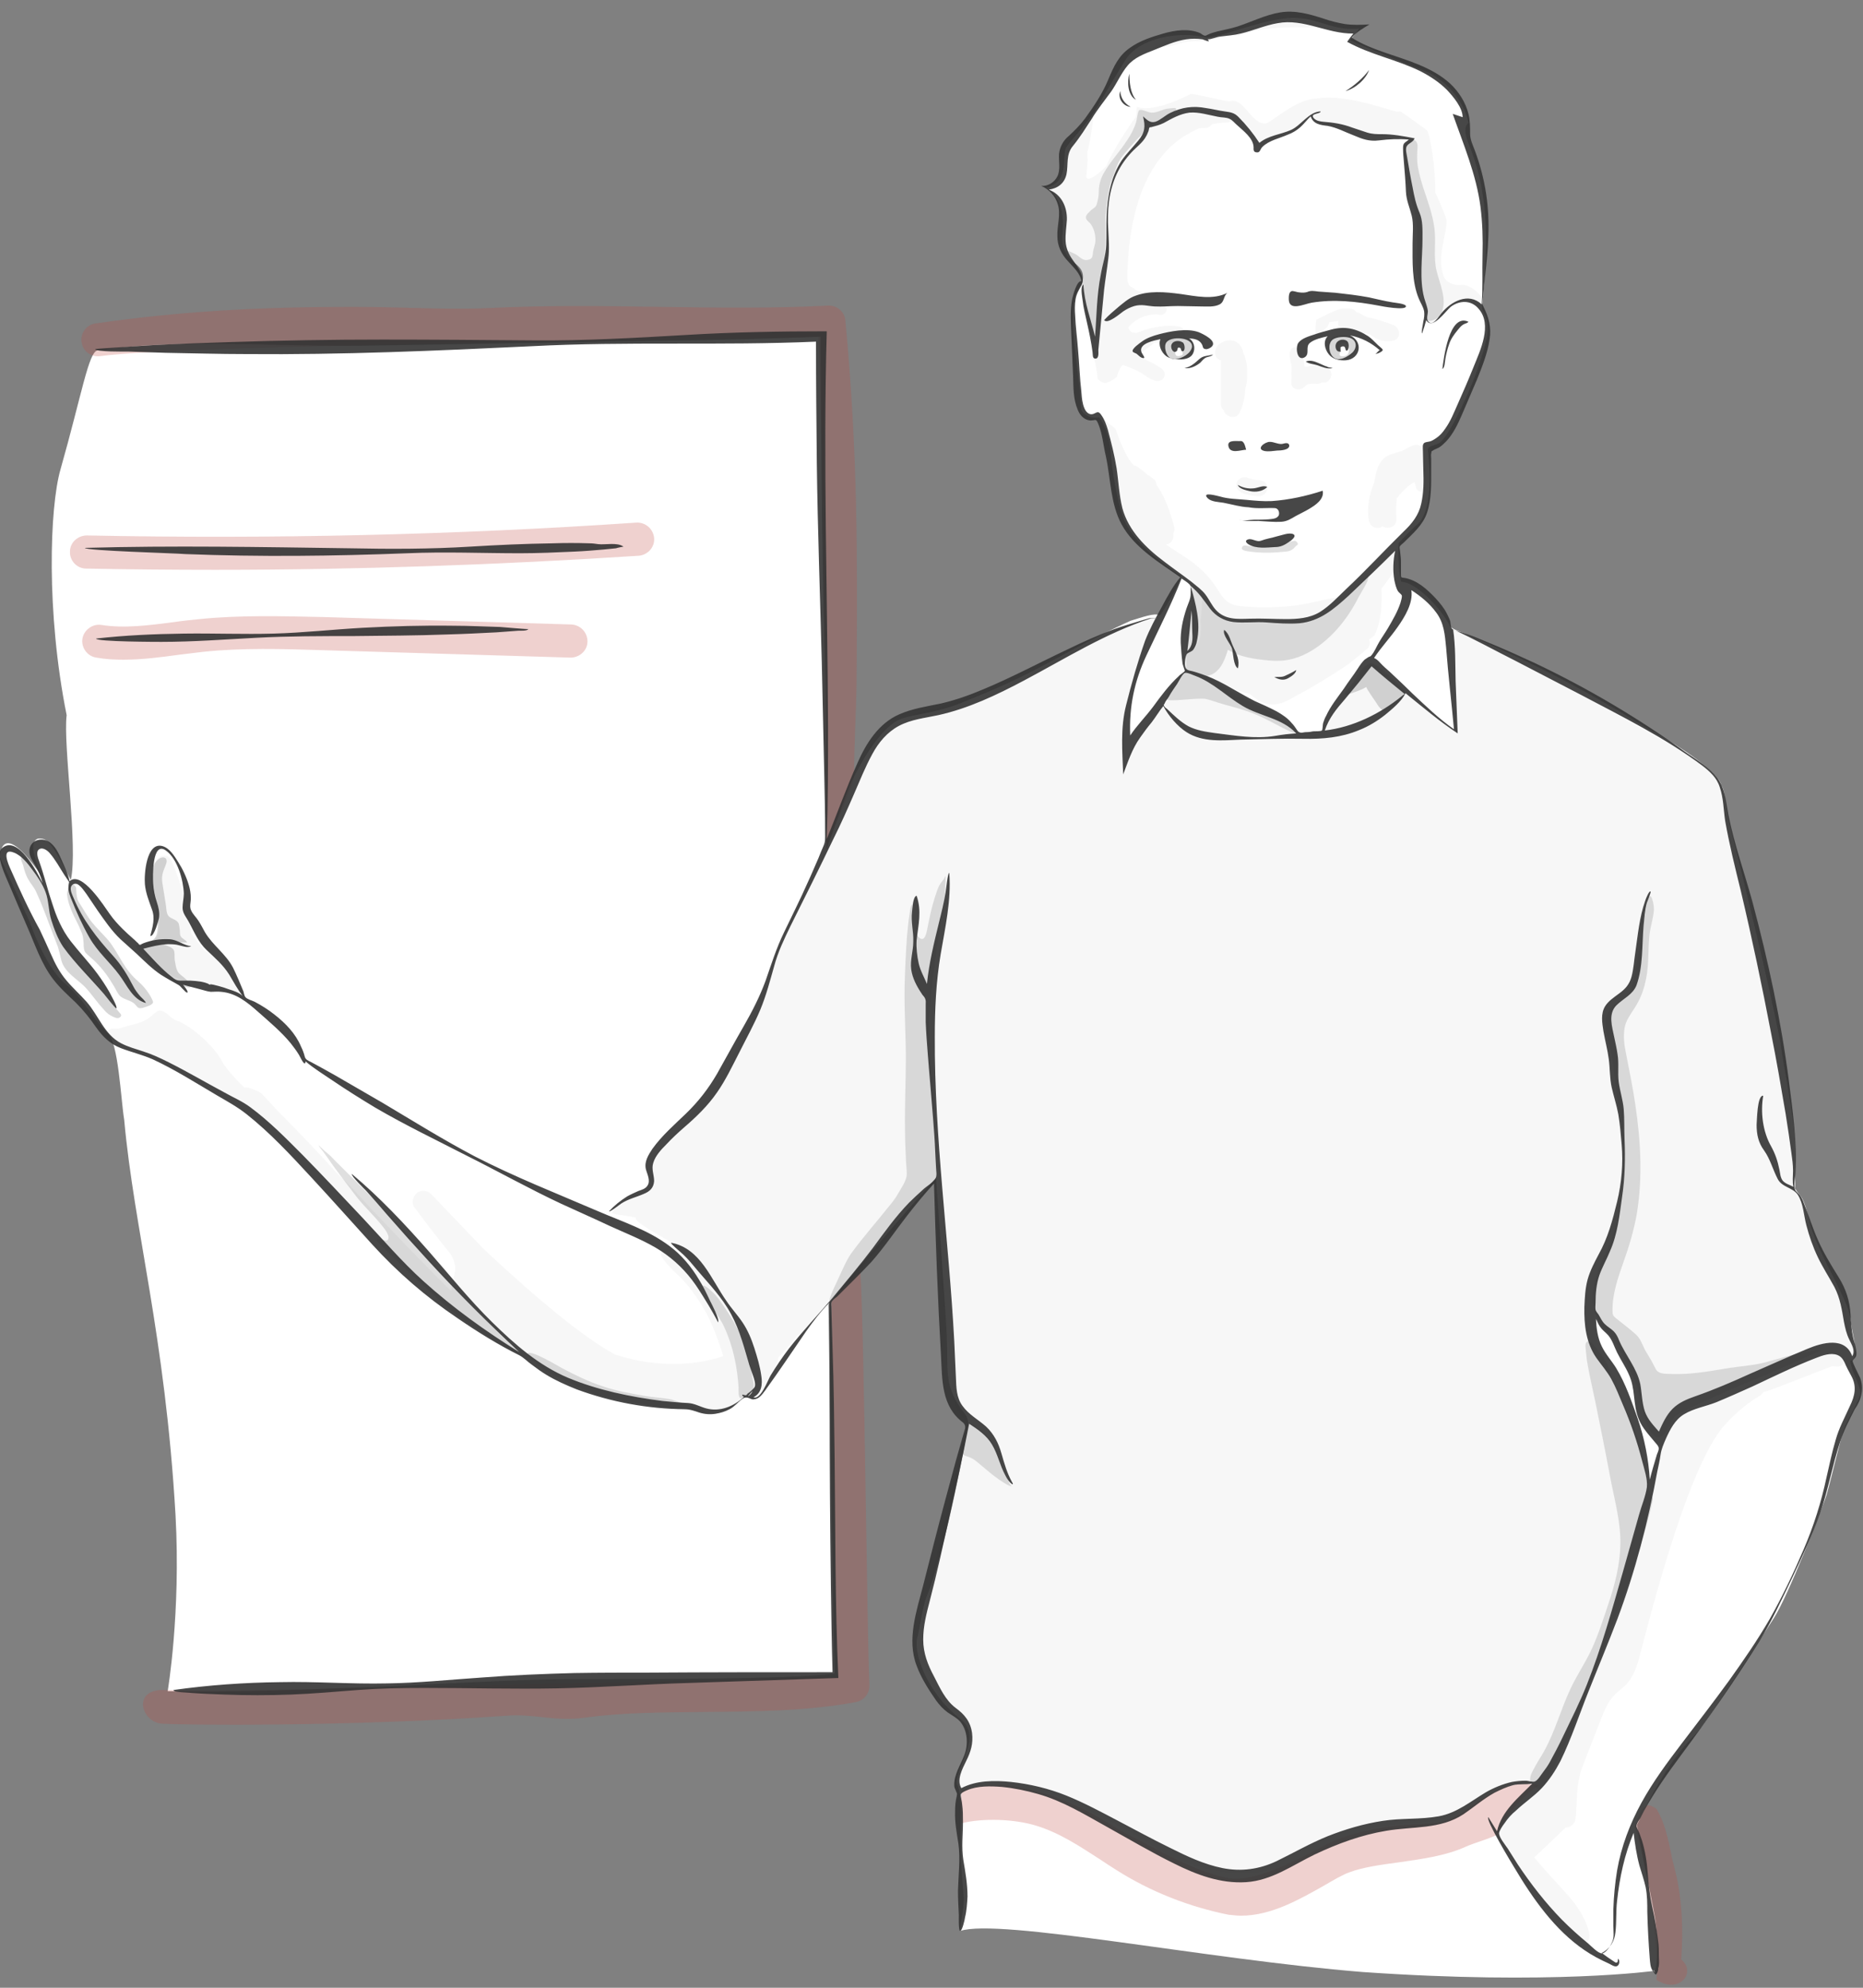
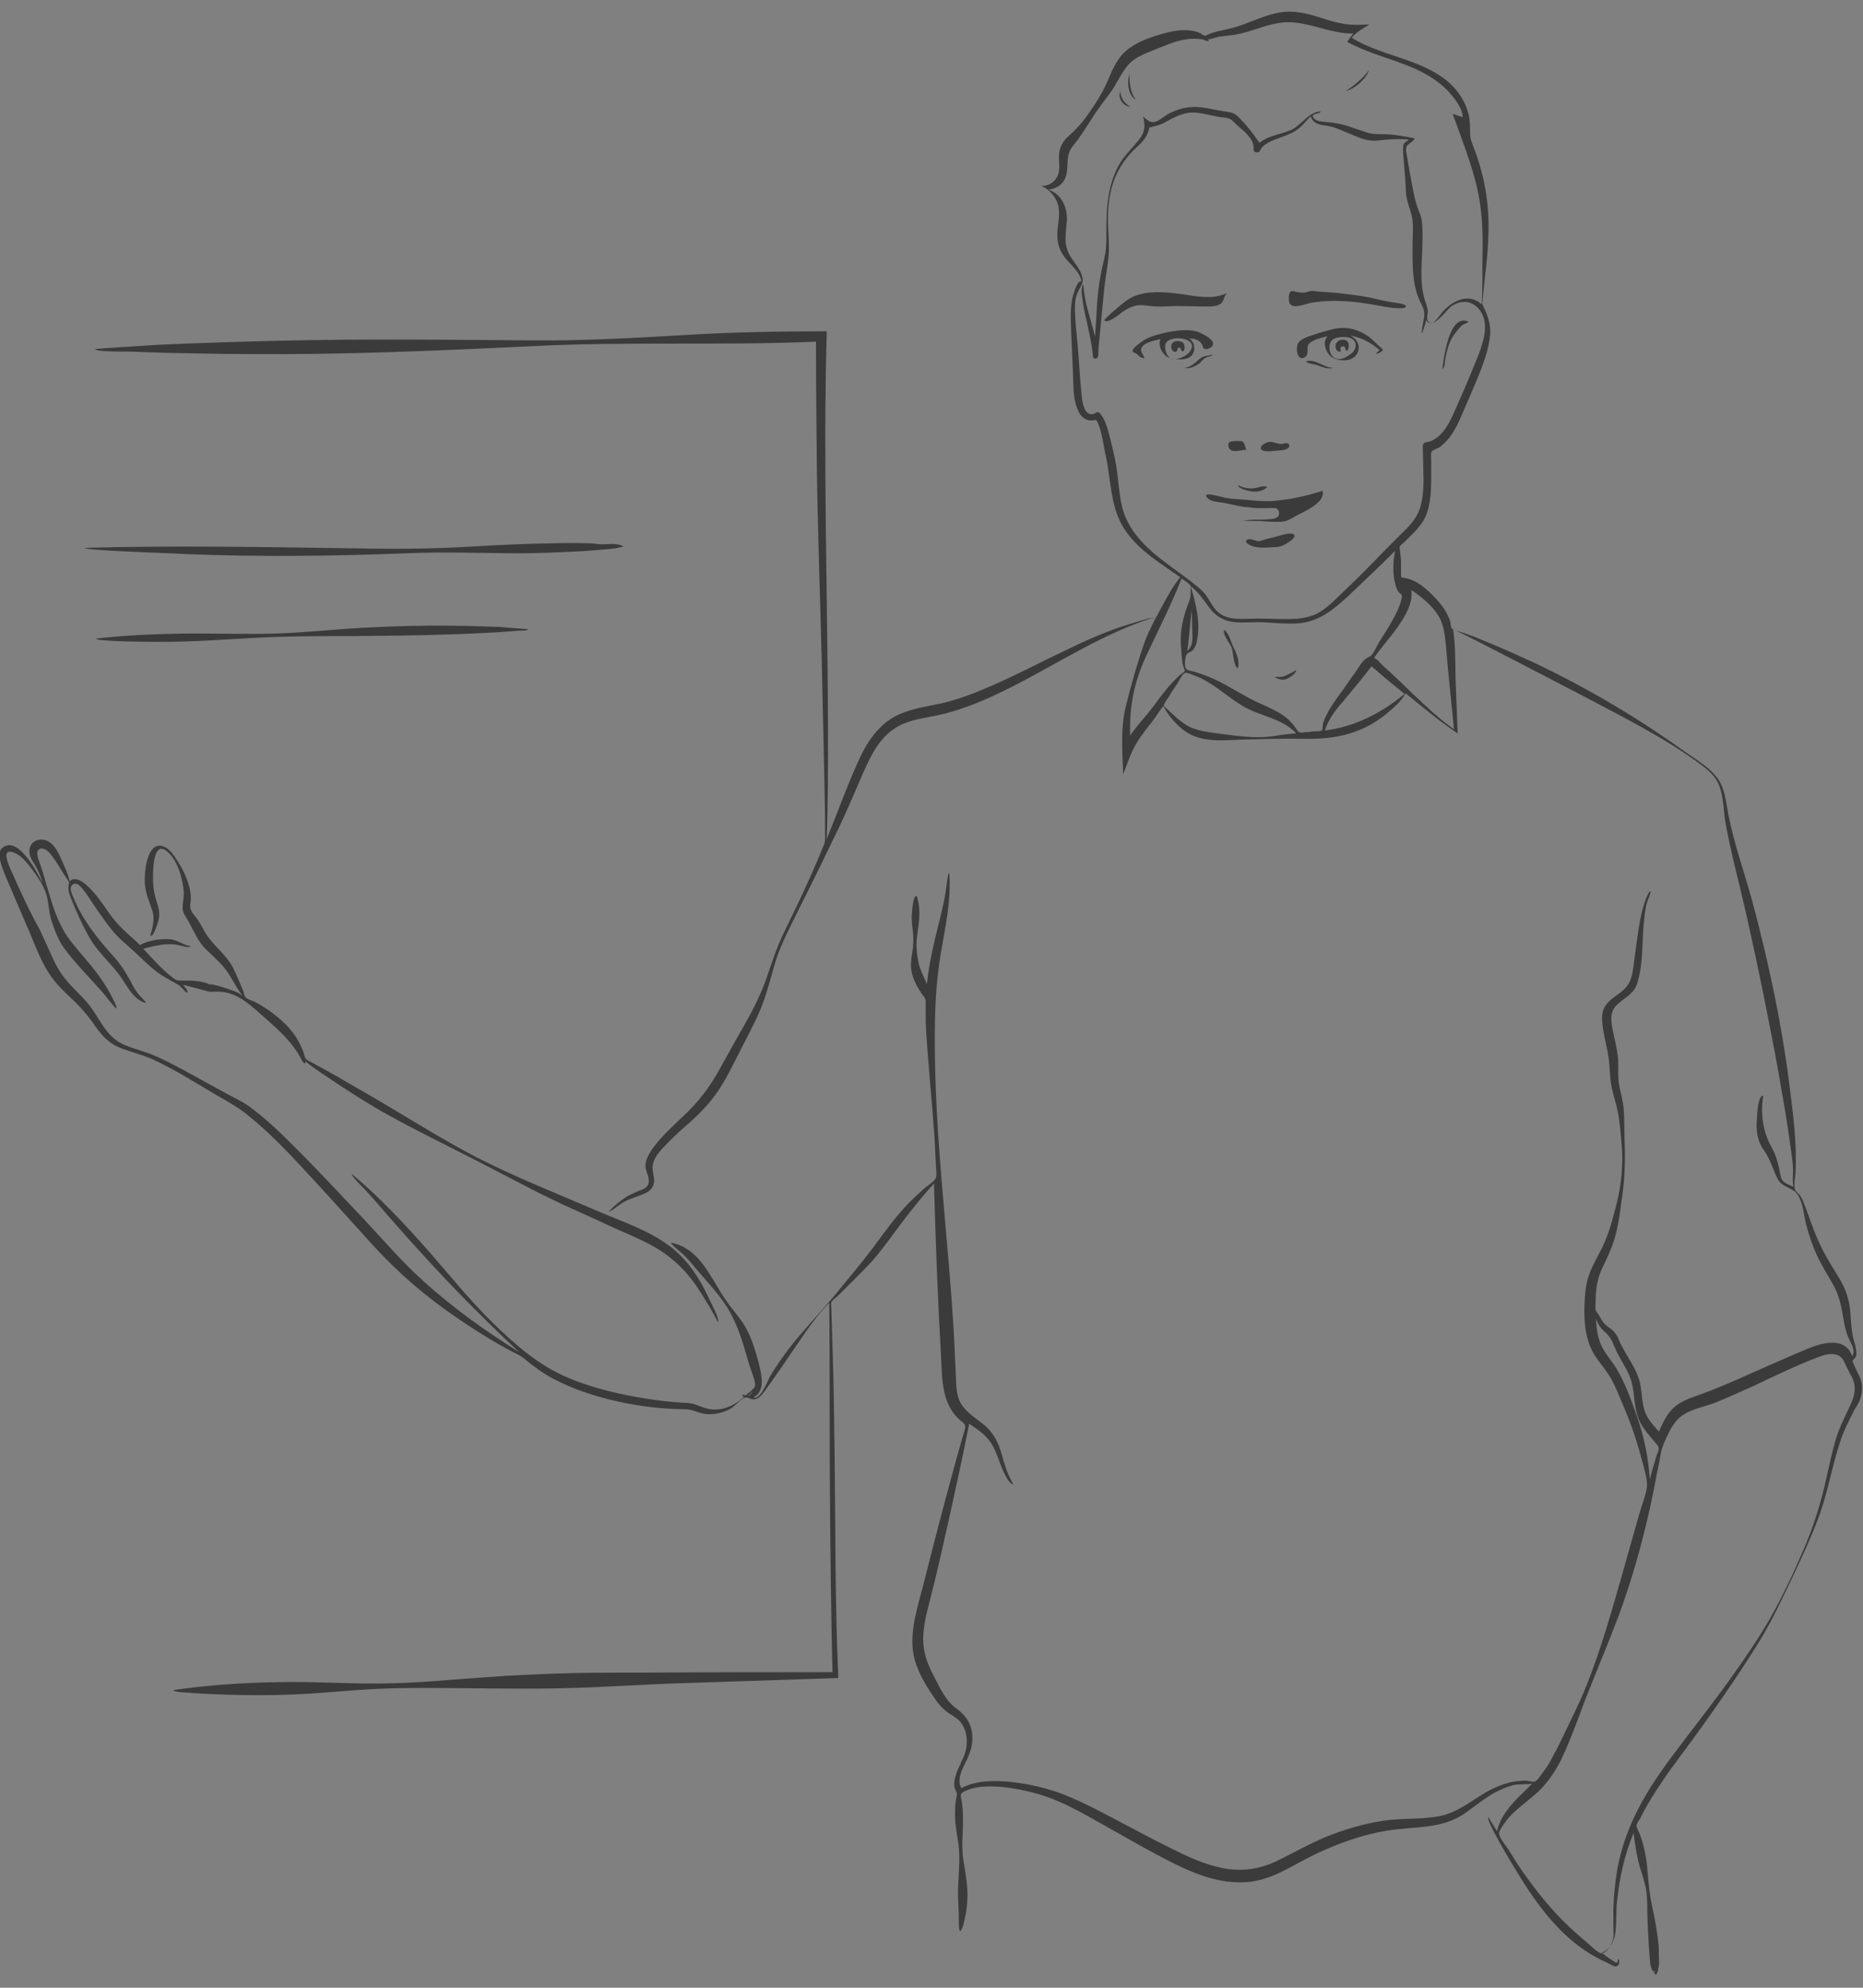
<svg xmlns="http://www.w3.org/2000/svg" id="Ebene_1" version="1.1" viewBox="0 0 450 480">
  <rect x="0" y="0" width="450" height="480" fill="#808080" stroke="none" />
  <defs>
    <style>
      .st0 {
        opacity: .9;
      }

      .st0, .st1, .st2, .st3 {
        fill: #333;
      }

      .st0, .st1, .st2, .st3, .st4 {
        isolation: isolate;
      }

      .st1 {
        opacity: .16;
      }

      .st2 {
        opacity: .2;
      }

      .st3 {
        opacity: .04;
      }

      .st5 {
        fill: #fff;
      }

      .st4 {
        fill: #c04b42;
        opacity: .25;
      }
    </style>
  </defs>
-   <path class="st5" d="M231.9,466.3c.2-2.7.9-5,.9-8-1.7-17.9.2-24-1.7-27.5-.3-4.2,6.4-11.3.9-15.7-8.4-6.5-11.5-16.4-10.4-19.8.6-2.2,1.2-7.1,2.2-9.7,4.9-12,9.8-39.9,10-41.1.2-1.1-.1-2.3-.8-3.2-5-6.4-4-9.6-4.3-18.7-.1-3.1-2.6-38.2-2.6-38.2-.1.2-15.9,17.7-26,30.6,0,0,1.1,76.8,1.5,89.1-10.1,1.5-46.6,1.3-65.7,1.4s-63.9,3.5-95.4,2.9c0,0,3.2-18.7,1.9-42.5-2.5-43.4-10-69-12.4-95.5-.8-4.8-1.4-18.9-4-20.9-4.2-4.3-5.3-7.8-10.4-12.1-4.8-4.1-8.4-14.7-8.4-14.7l-7.2-15.7s0-10.5,10.7,5.5c-1.6-3.1-4.2-9.1-1.5-10,2-.1,3,.2,7.9,10,1.8-7.7-1.9-32.9-1-39.8-5-24.9-4.1-50.2-1.5-59.3,5.2-18.3,6.8-28.5,9-28.8,19.5-2.8,38.3-1,62.2-1.1h.1c4,0,59.4-1,73-1.2,12.4-.1,26.9-.5,39.3-1,.2,32.6.3,54.6,1.3,84.8.2,7.2.1,26.3.1,26.3v12.8s5.4-15.2,6.1-16.5c7-14.1,11.7-15,12.5-15.3,3.6-1.1,7.8-1.2,14.1-3.7,5.3-2.2,11.3-4.5,19.7-9,9.8-5.3,16.6-8.8,21.1-10.8,2.7-.8,5.8-2,7.1-1.3,1.4-1.9,4.2-6.7,5.1-9.5-6.8-4.4-12.7-9.7-14.1-14.5-1.2-3.4-2.6-10.5-3-16.2-.1-1.5-1.1-5.9-2.7-7.6-1.7.3-3.5-.3-4.3-1.8-.7-10.8-3.6-24.3-.9-28.8.2-.4,1-1.6,1.1-2,.9-3.2-1.4-4.2-3.1-5.8-.8-.7-1.9-3.1-1.7-5.3.3-3.5.6-9.1-3.9-11.8,5.9-1.2,3.7-8.2,4.9-9.8.8-1.4,5.2-5.8,7.2-9.3,2.3-4,7.2-12,7.3-12.1,3.7-5.3,13.5-6.6,19.3-5,5.8-.8,12.4-4,19.5-4.7,6.9-.7,10.4,3.2,17.4,2.5-.8,1.4-2.5,2.8-2,2.9,4.1,2,18.4,7.5,18.5,7.6,6.6,3.2,9.4,9.3,9.9,12.3-.2.2-1.4.9-.2,4.4,4.9,11.7,5.2,22.7,3.5,39.8-.1.8.4,1.5.7,2.2,1.4,3.2.4,6.6-2,13.6-1.4,4.1-6,14.3-8.4,16.7-.9,1.3-3.4,1-3.4,2.2,0,.8,2,14.3-2.7,18.2-.4.2-4.1,4-4.4,4.4-.1,3.4.1,8,.7,9.3,3.3,0,9.4,6,11.8,10.8.5.6,2.7,1.4,3.4,1.6,12.4,5.4,23,10.5,34.4,17.1,3.9,2.2,8.2,5,12.3,7.3,4.6,2.5,14.6,9,15.4,12.3,1,1.5.8,4.5,2,9.5,3.4,13.6,9.5,38.4,12.3,52.8,0,1.7,3.3,17.7,3.5,24.5.1,5,0,6.5,0,10.6,1.6,2.7,1.8.9,3.7,8.8,2.2,7.9,10,19.1,9.8,23.8.3,2.6,2.3,8.7-.2,9,.4,2.8,2.3,5.5,2.5,7.9-.2,1.5-3.2,6.3-4,8.6-.7,1.8-2.8,10.9-4.2,15.9-1.3,3.9-9.3,24.4-12.7,29.7-.5.8-16.5,25.7-18.9,28-5.6,5.5-10.8,14.5-14.2,22,.8,5.1,2.5,12.4,4.2,21.5.6,3,1.2,10,.2,13.7,0,0-24.8,3.5-70.7.3-37.4-3-87.9-13.1-97.2-9.9h0Z" />
-   <path class="st4" d="M199.6,204.4c0-8.8-.7-31.7-.6-39.7.2-27.8-.2-50.7-1.3-83.3-12.4.4-154,1.8-173.5,4.6-2.2.3-4.2-1.2-4.5-3.4-.3-2.2,1.2-4.2,3.4-4.5,19.6-2.8,38.2-4,62.2-4h.1c4.1,0,8.3.1,12.3.2,6.7.2,13.7.4,20.2.1,13.6-.7,27.7-.5,41.3-.3,13.5.2,27.5.4,40.8-.3,2.2-.1,4,1.5,4.2,3.6,3.1,33.1,2.9,58.2,2.7,87.3-.1,8-.6,14.3-.6,23.1-.3,1.7-5.1,13.1-6.7,16.6h0ZM52,137.6c-10.4,0-20.8-.1-31.2-.3-2.2,0-4-1.9-3.9-4.1,0-2.2,1.9-3.9,4.1-3.9,44.1.9,88.7-.1,132.7-3.1,2.19-.12,4.09,1.51,4.3,3.7.2,2.2-1.5,4.1-3.7,4.3-33.9,2.2-68.2,3.4-102.3,3.4ZM29.8,159.3c-2.2,0-4.3-.1-6.5-.5-2.2-.3-3.7-2.4-3.4-4.5s2.4-3.7,4.5-3.4c5.7.9,11.6.1,17.8-.7,2-.3,4-.5,6-.7,9.9-1,20-.7,29.7-.5l60.1,1.8c2.2.1,3.9,1.9,3.9,4.1s-1.9,3.9-4.1,3.9l-60.1-1.8c-9.4-.3-19.2-.6-28.6.4-1.9.2-3.9.5-5.8.7-4.4.6-8.9,1.2-13.5,1.2h0ZM38.7,408.1c31.5.6,152.4-3.1,163.5-3.2-.5-12.5-.9-74.2-1.4-90.5,2.8-3.2,4.8-5.3,7-7.7,1,16.2,1.6,87,2.2,100.2.09,1.97-1.27,3.71-3.2,4.1-11.7,2.2-24.3,2.3-36.4,2.4-9.9.1-20,.1-29.3,1.4-3.7.5-7.2.2-10.6-.2-2.8-.3-5.4-.5-8-.3-38.2,2.7-79.3,2.3-83.7,1.9-4.5-.6-6.7-7.6-.1-8.1h0ZM400.1,478.1c1.1-8.6-3.9-34.6-5.3-36.8,1.7-5.4,2.8-6.3,5.3-4.5,2.1,3.4,2.8,7.4,3.5,10.5.2,1.1.4,2.1.6,2.8,2.2,7.8,2.4,15.7,1.9,23.1,3.7,2.9-.3,8.5-6,4.9ZM371.7,431.1c-10.5-2.1-15.9,6.4-22.5,8.5-3.5,1.6-14.1-.2-26.4,4.7-5.4,2.1-17.9,10.6-26.3,9.2-8.6-1.7-18.6-7.9-26.2-11.6-5.3-3.5-11.1-6.7-17.6-8.7-6.8-2.1-14-3.4-20.4-.7-.2,1.1-.5,4.3-.1,7.8,5-1.3,12.8-1.1,18.2.6,5.5,1.7,10.2,4.8,15.3,8.1,1.3.9,2.6,1.7,4,2.6,8.2,5.2,17.6,8.9,27.2,10.8h.2c.9.1,1.8.2,2.7.2,7.3,0,14.2-4,19.9-7.2,2.4-1.4,4.6-2.7,6.3-3.3,3.2-1.2,7.5-1.8,12-2.4,5.6-.8,11.3-1.6,15.9-3.7,2.2-1,6.3-2.1,8-3.1-.2-.1,2.7-7,9.8-11.8Z" />
-   <path class="st3" d="M283.9,10.8c1.5-.5,3-.8,4.5-.9,1.4,0,1.7.1,3.2-.1,1.3-.2,3.7-.8,5-1.1.9-.2,1.7-.2,2.5,0,.3-.1.7-.3,1-.4,4.6-1.6,9.9-1.8,14.8-1.7,1.6,0,3.3.1,4.9.2-1-.3-1.7-1.2-2.7-1.5-2.8-.7-5.8-1-8.7-.5-2.8.4-5.6,1.6-8.4,2.3l-7.1,1.4c-1.3.2-2.2.6-1.7,1-3.6-1.8-6.7-.7-9.9.6-1.1.5-2.9,1.2-3.9,1.9,2.3-.6,4.7-.6,6.5-1.2h0ZM271.5,16.2c.1-.1.1-.3.2-.4-.3.3-.6.6-.9,1,.3-.2.5-.4.7-.6h0ZM447.1,323.3c-.1-.4-1.3-8.2-2-10.3-1.3-4-8.2-13.5-9.5-21-.1-.5-1.4-3.8-2.2-4.4-.3-.7.2-6.5-.1-9.4-.7-5.2-.9-10.2-1.4-15.7-.9-10.3-8.7-40.6-9.8-45.7-1-4.5-5.6-22.5-5.5-24.2.2-4.7-4.8-7.2-8.3-9.8-3.7-2.7-45.3-25.8-50.4-27.8-.1,0-7-3.5-7.5-2.8-.9,1.2-.6,2-.4,3.4,1,7,1.4,14,1.5,21-2.5-1.8-4.8-3.3-7.1-5.4-.3-.3-12.6-10.9-12.6-10.9-1.4-1.2-3.2,3-3.6,3.3-2.8,2.3-8.7,11.5-8.4,12.7.3,1.2-5,1.4-6.7,1.4.4-1.1-1.2-2.6-1.8-3.1-3.4-2.7-6.9-3.8-10.8-5.7-1.1-.5-2.2-1.1-3.3-1.6l-.1-.1c-.5-.3-1.6-1.2-3-2.1,2.9,1,6,2.1,7.8,2.5,1.5,1.3,3.1,2.4,5.1,2.5,2.4.2,4.5-1.2,6.5-2.3,4-2.1,7.8-4.5,11.6-7,.2,0,5-4,5-4,.8-.6.9-1.5.6-2.3.1-.3,1.2-.8,1.3-1.1,1.7-3.4,1.8-7.4,1.7-11.1v-.2c1-1.2,1.9-2.5,2.8-3.8.3-.4,2.1-4,1.4-5.1-.7-1.2-1.2-.7-2.2.1-2.2,1.9-9.2,8.1-10.9,9.9-.3.4-.7.7-1,1-2,.2-3.9.6-5.9,1.1-1.9.4-3.8.8-5.7,1-4,.4-8.1.5-12.2.1-1.6-.1-3-.5-4.2-1.7-1-1.1-1.7-2.5-2.6-3.7-2.1-3-4.9-5.2-7.9-7.1-1.2-.8-2.5-1.6-3.7-2.4,2.2-.3,1.8-2.6,1.8-2.7.3-.5.4-1.1.2-1.7-1-3.6-2.2-7.2-4.3-10.1,0-.5-.2-1-.6-1.3-.1-.1-1.2-.9-1.6-1.1-.8-.8-2.6-2.2-3.2-2.2-2.2-2.1-4.2-8.1-4.2-8.2-.1-.9-1.6-1.6-2.2-2.2-.4-.4-1.5-1.3-1.5-1.4,0,0,0,1,.1,1.5,0,.1.5,4.9,1.3,7.1.4,1.1,1.8,11,2,12.5.2,1.2,4.5,10.4,11.8,14.6,3.1,1.8,6.4,3.9,8.5,6.9.2.3.4.6.7,1,0,1.2-.3,5.1-.4,5.6.7,7.6-3.3,7.8-3.4,8-.3.4-.7,3-.2,3.9-1.8,2.6-6.3,9.4-6.8,9.6-1.3.6-6.8,9.7-8.1,13.3.2-9.7.7-16,5.1-28.5.5-1.5,4-6.5,3.4-7.2-.9-1-15.9,5.5-17.2,6.2-23.7,13.8-37.1,15.7-43.8,18-6.6,2.2-10.1,8.7-12.8,14.9-2.9,6.8-5.6,13.6-8.4,20.4-2.3,5.6-5.7,11.2-7.8,17-1.4,2.9-3.7,6.6-4.3,11.1-3,6.8-4.8,10.5-8.1,17.1-2.5,7.6-17.5,22.2-20.2,26.4-1.9,3.6,4.3,6.9-7.4,10.1-2.5,2.7-2.8,2.9-.8,3.2,1.4.2,2.9.4,4.3.7.1.2.1.4.2.5.5,1.2,7.7,5,8.8,5.7.5.3,1,.7,1.5,1,.2.2-.9.7-2.6.4-1.1-.2-2.2.9-1.5,2,.8,1.2,1.7,2.2,2.7,3.2,1.1,1,2.1,2,3,3,1.9,2.2,3.5,4.6,4.9,7.1,1.8,3.4,3.1,6.9,4.2,10.6-8.5,2.8-17.7,2.3-26.1-.4-11.5-6.1-30.4-24.3-32.1-25.8-.4-.5-.8-.9-1.3-1.4-3.7-3.9-7.4-7.7-11.1-11.6-.9-.9-2.4-1-3.4-.2-.9.7-1.4,2.3-.7,3.3,2.8,3.8,5.8,7.7,8.9,11.5,2.1,3.9.5,4.5.1,8.8-1.3-1-16.1-16.2-22.1-22.8-1.8-2-3.7-3.9-5.6-5.7-2-2.2-4-4.4-6.1-6.6-2.2-2.3-4.5-4.7-6.8-7-1.2-1.1-3.9-4.2-5.1-5.4-.5-.6-3.6-1.9-4.3-1.6-1.8-1.7-3.5-3.6-5-5.6-1.7-3.9-7.7-9.4-11.7-10.7-.3-.1-1.2-.8-1.6-1.2-.6-.6-1.9-1.4-2.7-.9-1.8,1.2-1.9,2.4-7,3.5,0,0-2.3.7-2.5.7-1.1,0-2-.2-2.5.7-.8,1.2,1.6,3.1,2.3,3.3,2.1.8,12.5,4.5,16.2,7,4.2,2.7,8.6,5,12.9,7.6.2.1,7.9,6.8,8.6,7.4,1.8,2,38.6,40,46.7,44.8,4.7,2.8,9.2,6.1,14.2,8.8,1.4,1.4,3,2.6,4.7,3.6,3,1.8,6.4,3.1,9.6,4.4,3.7,1.5,20,4.2,24.2,4.1,2.1,0,4.5,1.4,6.6,1.1,2.3-.3,5.1-.5,7.7-3.5.1,0,.4-.3.9-.1,2.9,1.4,3.9-1.2,4.6-3.4.7-2.3,2.6-4,2.8-6.4l.3-.3c1.6-1.6,3-3.3,4.3-5,.6-.2,1.2-.5,1.6-1,2.6-2.7,4.9-5.5,7.2-8.5,5.1-3.8,8.3-9.3,12-14.4,1.8-2.5,4.4-5.4,6.8-7.9,2.1-2.1,4.2-4.2,6.3-6.2-.2,4.9-.2,9.9.1,14.8.5,10.5,2.2,20.9,3.1,31.4.4,4.9-.4,8.2,4,12.8,0,0-6.5,28.9-9.8,42.5-.8,3.4-1.8,7-1.7,10.5.1,3.3,1.2,6.5,2.7,9.4,1.4,2.6,2.2,5.4,5.4,7.6,2.3,1.6,3.5,3.5,4,7,.2,1.3-2,5.8-2,5.9-1,1.9-2,3.6-1,5.3.3.6.3.7.8,1,5.1-2.8,9.6-1.7,16.4-.8,7.4,1,24.3,10.3,26.7,11.8,2.9,1.8,5.7,3.7,8.8,5.1,8.5,3.5,17.8,5.2,26.5,1.6,3-1.2,10.2-6.5,23-9.3,4.7-1,9.7-.7,14.3-1.6,2.2-.4,4.3-1.3,6.2-2.5,1.7-1.1,3.3-2.4,5-3.5,2.9-1.7,6-2.8,9.2-3.1,1,.4,2.1.2,3.1-.2.3-.1-9.8,9.3-9.4,11.9-.9,1.1,3,6.2,3.7,7.4,1.7,3.5,10.9,15,13.6,17.7s5.4,2.3,4.6-.7c-.9-3.6-3.1-6.7-5.6-9.4-2.3-2.5-7.4-8.2-7.6-8.6.2-.1,5.2-4.9,7.6-7.2h.3c1.3-.2,2-1.2,2.1-2.4.4-4.2.1-8.2,1.6-12.2l4.8-12.3c3.2-8.3,6.1-4.7,8.7-13.2,1.2-3.9,11.2-46.4,20.9-57.1,2.5-2.7,5.2-5.1,8.4-7,.4-.2.7-.6.9-.9.6-.2,1.3-.4,1.9-.6,1.9-.7,9.1-3.5,10.9-4.2.9-.3,3.6-1.5,4-1.5.3,0,.7.1,1.1.1,1.4.1,2.2-1.6,1.5-2.7.5.7,1,1.6,1.3,1.5,2.2-.6.9-5.2.5-5.5h0ZM398.3,358.1c-2.8-14.5-6.4-19.8-7.8-24.4-.9-2.9-6.8-10.9-5.3-16.3.6,1.1,2.3,3.9,4.2,5.3,1.5,1.1,5.1,9.9,5.6,11.6.8,2.6.8,4.2,1.2,6.9.4,2.5,3.2,7.4,4.9,7.3,0,2.6-1.8,7.8-2.8,9.6h0ZM444.6,326.5c.2,0,.3.1.3.1,0,0,.2.4.5.8-.2-.4-.5-.7-.8-.9ZM353.1,68.8c-2.5.3-3.9-1.1-4.2-1.7-2.2-4.7.8-11.1.5-13.9.1-.3-2.5-6.5-2.7-6.6.1-5.8-1.3-14.6-2.1-15.2-1.5-1.1-6.4-4.7-6.5-4.5-.2.9-12-4.5-20.1-3.1-4.8,0-11.1,5.9-12.2,6-3.6.4-5.3-6.5-8.8-5.3-.4.1-9-2-9.4-1.8-9.6,4.9-12.8,3.1-13,3.1-.1.7,0,2.5-.5,2.8-.3.2-5.7,8.3-6.7,11.2-.2.6-5,5-5,2.7,0-.2.3-3.5.3-3.5.1-.4-.2-2,0-2.5.8-2.8,1.5-8.8,1.5-9.6-3.1,4.2-6.1,7.4-6.5,8.3-.3.7-.9,6.7-2,8.8-.1,0-1.1,1.1-3.1,1.4,2.5,1.1,5.2,6,4.6,8.3-1.2,4.7-.6,6.7,1.7,9.5.9,1.1,1.6,2.4,2.2,3.8s.3,1.5.3,3c0,3.1.7,6.5,1.9,9.5.2.5.8,4.8.9,5.9-.1,1.3.9,3.8.9,6.1,0,0,.4.3.5.4.3.3.8.5,1.3.6,1.1-.2,2.1-.8,2.9-1.5.2-1.1.7-2.1,1.4-2.9,0,0,2.8,1,4,1.7,1.3.7,2.7,2,4.1,2.2,1.6.2,2.7-1.4,1.6-2.7-.6-.7-4.1-2.5-5-2.8-.8-.2-1.4-.8-.9-1,.6-.2,1.2-.8,1.3-.8,1.2-.8,2.4-1.8,2.4-1.9.5-.1,1-.1,1.5-.1,1.4-.1,2.8,0,4.2-.1.9-.1,1.5-.5,1.8-1.4.1-.3.1-.7,0-1-.1-.6-.7-1.2-1.3-1.3-1.8-.4-3.8-.2-5.7.1-1,.2-1.9.4-2.8.7-.6.2-1.2.5-1.8.7-.4,0-.7-.1-1.1-.1-.4-.2-.8-.7-1-1.2,1.88-2.32,4.84-3.49,7.8-3.1,1.5.2,2.2-2.1.6-2.3-1-.2-.5-3.1-2.1-3s-3.2-.1-4.6-.7c-.2-.3-.4-.5-.8-.6-1.3-.6-1.1-2.4-1.1-3.6.1-1.9.2-3.8.4-5.8.4-3.9,1.1-7.8,2.3-11.5,1.9-6.1,5.5-12.1,11-15.6,1.2-.7,2.4-1.4,3.6-1.9.5-.1,1-.1,1.5-.1.8,0,1.3-.4,1.6-.9,1.1-.2,2.3-.4,3.5-.4.9,0,1.6-.5,2-1.1.5.2,3.9,6.1,5.4,6.7.4.2,6.4-2.7,9.5-4,.6-.3,2.5-2.9,3.1-3.2,1.4,2,2.6,2.1,6.1,2.4,6.8,4.2,12.3,2.8,15,3.1,1.2.1,2.3.3,3.5.3-.4.6-1.3.7-1.6,1.3-.5.8-.3,2.1-.1,3,.3,1.7,1.9,10.6,2.5,13.4-.1,3.6.6,7,.9,10.6.2,2.4.5,4.7.8,7.1.3,2.2,1,4.6.6,6.8-.3,1.7,1.6,3.1,3,1.8,1.5-1.4,4.7-7.3,10.5-3.6.4.2.3.4.6-1.9.1-.9-2.9-3.7-4.9-3.5h0ZM344,108.9c-.3-1-1.5-1.8-2.5-1.4-.7.2-2.8,1.3-2.8,1.4-.8.2-1.5.4-2.2.7,0,0-.7.1-1,.3-2.6,1.1-3.2,4.3-3.6,6.8-.3.6-.5,1.2-.7,1.9-.7,2.2-.9,4.5-.6,6.8.1,1.1.9,2.1,2.1,2.1.4,0,.9-.1,1.2-.4,1.4.8,3.5.2,3.4-1.8-.1-1.7-.1-3.3.1-5,.7-.9,1.5-1.7,2.3-2.5.6-.6,1.3-1,2-1.4,0,.3.1.5.2.8.1.7.4,1.3,1.1,1.5.5.2,1-.1,1.3-.5.3-.9-.1-8.5-.3-9.3ZM300.3,85.2c-.1-.7-.4-1.4-.9-2-1.4-1.5-3.4-1.2-4.9-.1-1.3,1-1.5,3.4.4,3.9v10.5c0,.7.3,1.3.7,1.6.4,1.6,3,2.3,3.8.6.9-1.9,1.3-3.8,1.4-5.8,0-.1.6-2,.4-3.6.1-1.7-.1-3.4-.9-5.1ZM320.7,89c-1.6-.7-3.2-1.1-4.7-.5h-.9c0-.3-.1-.5-.1-.8-.2-1.4-.3-3-1.6-3.7-.5-.3-1.3-.1-1.6.4-.6,1.2-.1,2.4.1,3.7.1.5.1,1,.1,1.5-.1.4-.2.8,0,1.3,0,.5-.1,1-.1,1.4-.1,2,2.4,2.2,3.4.9.5-.7,2.1-.5,2.9-.5.4,0,.7-.1,1-.3h.7c1.5-.1,2.5-2.6.8-3.4h0ZM336.6,78.5c-2.1-.8-4.2-1.5-6.4-1.9-.7-.4-1.4-.7-2.1-1.1-.2-.1-.4-.1-.5-.1-.1-.2-.2-.4-.4-.5-.6-.5-1.9-.4-2.6-.4-1.6-.1-6.5,2.7-6.6,2.7-.2.1-.5,4.3.1,4.4,1.3.2,1.8-1,1.7-2,.1-.1.2-.1.3-.2.2-.1.3-.3.4-.4.3-.3.5-.7.6-1.2l2.2-.3c-.2.4-.1.9.1,1.2.7,1.1,1.8,1.2,3,1.3,1,.1,2,.2,3,.4l1.5.3c.2.1.3.3.5.4,1.5,1.2,3.5,1.6,5.4,1.1,1.7-.7,1.4-3-.2-3.7ZM304.3,116c-1.1-.1-2.2-.3-3.2-.7-1-.3-2.1.4-2.4,1.3-.3,1.1.4,2,1.3,2.4,1.3.6,2.8.8,4.2.8,1,0,1.9-.9,1.9-1.9.1-1.1-.7-1.8-1.8-1.9ZM57.3,237.3c-1-1.3-2.1-2.5-3.1-3.8-1-1.1-1.9-2.4-3.2-3.2-.4-.2-.8-.4-1.3-.5-1.3-1.4-2.4-2.9-3.5-4.4-1-6.1-2.3-12.1-4.9-17.8-.8-1.6-3.2-1.1-3.7.5-1.1,3.7-.2,7.5.6,11.2.4,2.2,1.3,8.5-2.6,8.1-1.6-.1-1.9,2.4-.4,2.8.1,0,.2.1.3.1.2.1.4.2.6.4.3.4.6.5,1,.5.3.6.8,1.2,1.2,1.8,2.8,3.3,7.2,4.2,11.2,4.8.8.1,7.4,2.8,7.9,2.5,3.4,2.4.7-2.1-.1-3h0ZM294.7,454c1.6.1,3.3.1,4.9,0h.4c-3.6-.3-7.1-1.2-10.5-2.4,1.4.7,2.8,1.4,4.3,2.1.2.1.5.2.9.3h0Z" />
-   <path class="st2" d="M288,83.5c.3-2-2.6-2.2-4-2-.6.1-1.5.1-2.1.4-.9.5-.9,1.7-.8,2.6.2,1.9,2.2,2.5,3.9,2.2,1.6-.3,2.8-1.6,3-3.2ZM283.2,84.3c-.2-.7.2-.9.9-1.1.5-.1,1.2-.2,1.6.2.7.6,0,.6-.2,1.1-.2.6.2.4.2.9s-.8.6-1.2.6c-.5-.1-.5-.2-.6-.6-.1-.5,0-1.2-.7-1.1h0ZM327.6,82.4c-1.2-1.7-3.4-1.6-5.2-1.1-1.9.5-2,3.1-.9,4.5,1.2,1.4,3.5,1.1,4.8.2,1-.7,2.2-2.3,1.3-3.6h0ZM323.6,85.4c0-.2.1-.4.1-.5,0-.2-.2-.3-.2-.5,0-.3-.1-.5,0-.8.4-1,1.7-1,2.2,0,.3.8.2,1.9-.6,2.3-.5.2-1.8.3-1.5-.5ZM339.2,166.8c-1.1-1.3-6.6-7-8.1-6.6-2.5.6-3.5,3.8-5,5.6-.5.6-2.3,2.5-.5,1.9,1.4-.5,3.1-1,4.4-1.8.2.6,1.9,3,2.3,3.6.7,1.1,1.5,2.6,3,2,.6-.2.7-.6,1.1-1,.6-.3,3.6-2.8,2.8-3.7h0ZM45.2,227.6c-.3-.7-1.3-.9-1.6-1.6-.2-.4-.1-1.2-.2-1.7s-.1-1-.3-1.4c-.5-.9-1.8-1-2.4-1.7-.6-.7-.5-2.2-.7-3.1-.3-1.7-.5-3.3-.8-5-.2-1.6.1-2.4.7-3.9.3-.7.7-1.8-.2-2.1-1-.3-2,.8-2.4,1.5-1.6,3.2-.3,7.5.3,10.8.3,1.5.7,3.1.5,4.6-.1,1.7-.4,2.9-2.1,3.4-.8.2-1.6.4-2.4.7-.8.3-1,.2-.6.8.9,1.3,2.5,2.4,3.6,3.5,1.7,1.7,3.4,4.1,5.7,4.9.5.2,3.1,1.4,3.6,1.1.9-.8-2.4-3-2.7-3.4-.7-.8-.8-2.2-1-3.2-.1-.7.1-1.9-.3-2.5-.4-.6-1.6-.9-2.2-1.2-.2-.1-1.9-.5-1.9-.8-.1-.4,6.7.4,7.4.3h0ZM34.4,243.4c-1.4.3-1.2-.6-2.3-1.3-.9-.6-2.2-.8-3-1.5-.7-.6-1.1-1.7-1.6-2.5-1.3-2.2-2.6-4-4.4-5.8-.7-.7-1.6-1.4-2.3-2.1-.6-.6-.6-1.6-.6-2.5-.1-.9-.1-1.5-.4-2.3-.4-.9-.7-1.8-1.2-2.7-1-1.9-2.2-4.5-2.4-6.7,0-.6.4-2.9,1.5-2.4.5.2.7.8.7.9,0,.2,0,2.3.6,3.3,1.1,1.6,2,3.4,3.2,4.9s2.7,2.9,4,4.4c1.3,1.6,2.3,3.5,3.4,5.3s2.2,3.2,3.8,4.6c1.4,1.2,2.8,3,3.5,4.7.5,1-2,1.5-2.5,1.7h0ZM29.1,244.8c-2.9-3.3-5.4-7-8.3-10.3-1.2-1.4-2.5-2.7-3.5-4.2-.7-1-1.2-2.3-1.7-3.4-.6-1.2-1.2-2.4-1.6-3.6-.7-2.4-.9-5-2.2-7.2-1.5-2.7-3-5.4-4.8-7.9-.3-.4-.6-1-.9-1.2s-.6-.4-.9,0c-.4.4.3,1.5.4,2,.3,1.2.6,2.3,1.2,3.3.6,1.1,1.4,1.9,1.9,3,1.2,2.6,2.2,5.2,3.2,7.9.6,1.6,1.2,3.1,1.8,4.7.6,1.4.8,2.9,1.2,4.3.9,2.7,3.7,4.2,5.6,6.1,1.6,1.7,2.9,3.7,4.5,5.4.5.6,1,1.1,1.7,1.5.5.3,1.5.8,2,.6.4-.2.8-.5.4-1h0Z" />
-   <path class="st1" d="M312.6,130.6c-2.9.6-5.9,1-8.9,1.3-.8.1-1.6,0-2.4-.1-.4-.1-.9-.2-1.2.2-.7,1,1.3,1.1,1.8,1.2,2.9.4,5.8.3,8.7,0,1.1-.1,1.7-.5,2.4-1.3.2-.3.5-.2.5-.6-.2-.5-.6-.8-.9-.7h0ZM125.3,326.4c-7.4-6-26-27.5-29.8-31.5-3.3-3.4-6.7-6.8-10-10.1-1.9-1.9-3.8-3.7-5.6-5.6-.3-.3-2.9-2.4-2.9-2.7-.1.3.9,1.3,1,1.5.8,1.1,1.6,2.2,2.4,3.4,1.9,2.6,3.8,5.1,5.8,7.7,1.9,2.4,4.2,4.5,6.1,6.9.5.6,2.4,2.9,1.1,3.6-.2.1-3.4-1.1-2.2.3,1.2,1.3,14.2,13.8,18.7,17.3,2.9,2.2,11,7.7,12.1,8.2.6.3,2.9,1.6,3.4,1.3q0-.2-.1-.3h0ZM165.5,339.1c-1.4-.4-2.7-1.1-4.1-1.3-1.9-.3-3.8-.4-5.6-.7-3.4-.6-6.9-1.2-10.1-2.3-3.4-1.1-6.7-2.7-9.9-4.4-.8-.4-7.8-4.7-8.4-3.5-.3.7,2.2,2.2,2.5,2.6,1.9,2.2,10.4,5.7,13.6,7,3.1,1.3,16.4,3.5,19.9,3.6,4.2.1,7.4,1.6,7.1.9-.3-.5-1.8-.9-2.3-1-.9-.4-1.8-.7-2.7-.9h0ZM282.3,26.2c-1.5.1-2.7,1.1-4.2,1-.7,0-2.3-.9-2.9-.6-.4.2-.6,2.4-.8,3-.5,1.5-1.2,2.9-2.1,4.2-1.8,2.8-4.2,5.3-5.8,8.2-.7,1.3-1.1,2.8-1.1,4.3,0,.8-.1,1.5-.3,2.3-.1.4-.2,1-.5,1.3-.3.4-1,.7-1.3,1.1-.4.4-1,.9-1,1.5s.6,1,1,1.4c.9,1.1,1.3,2.6,1.3,4.1,0,1-.5,2-.6,3-.1,1.2-.3,1.7-1.6,1.8-1.1,0-1.7-.9-2.6-1.4-.4-.2-2.2-1.2-2.5-.7-.6.9,4,5.2,3.9,6.8v2.2c.1,1,2.4,12.4,2.7,12.4.8,0,.9-1.7.9-2.2.1-2.2,1.4-15,1.8-17,.6-3.3.4-6.5.4-9.9,0-1.8.8-7.9,1.4-9.2.8-1.9,1.3-4.2,2.5-5.8.6-.9,3.9-4.6,4.4-5,.7-.6,1.3-1.3,1.8-2,.5-.6.9-.9,1.7-1.3,1.6-.7,2.9-1,4.3-2.1.2-.2,1.2-.9,1-1.3,0-.4-1.5-.1-1.8-.1h0ZM347,65.4c-.8-3.2-.1-6.8-.5-10.1-.4-3.4-1.6-6.6-2.7-9.9-.5-1.6-1-3.3-1.3-5s-.2-3.2-.1-4.8c.1-1.2-.5-2.2-1.8-1.7-1.06.4-1.72,1.47-1.6,2.6.5,3.7.6,7.5,1.5,10.5,1,3.2,1.7,5.9,1.9,9.3.2,3.6-.8,6.9.1,10.4.4,1.5.8,4,1.1,5.5.1.8.5,5.2,1.4,5.3,1.3.1,2.7-.9,3.2-2,1.4-3.2-.4-6.8-1.2-10.1ZM330.1,139.1c-2.4,2.2-4.3,4.8-6.8,6.9-2.4,2-5.2,3.6-8.3,4.1-3.2.5-6.4.2-9.6,0-1.6-.1-3.1-.2-4.7-.1-.9,0-1.8.2-2.8,0-2.8-.4-4.3-2.2-5.9-4.3-.8-1.1-1.6-2.3-2.7-3.2-.2-.2-.7-.7-1.1-.7-.7,0-.3.5-.3,1.1.1,3.1-.6,6.2-1.1,9.2-.4,2.5-.3,4.9-.3,7.4,0,.8.1,1.9-.3,2.5-.6.9-1.5,1.6-2.1,2.5-.5.7-3.1,3.6-2.4,4.3.4.4,1.4.3,1.9.3,1.4,0,6.6-.6,7.7-.3,1,.2,2,.6,3,.9,2.2.7,4.5,1.2,6.8,2,3.1,1,5.9,2.6,8.8,4.1.4.2,3.4,1.8,3.3,1s-6.1-4.9-7.8-5.7c-1.3-.7-8.1-4.2-10.1-5.5-1.2-.8-2.4-1.8-3.7-2.4,3-.5,4.2-3.7,5-6.3,2.8,1.8,6.7,2.3,10,2.6,3.4.3,6.1-.2,9.2-1.8,5.4-2.9,9.6-8,12.3-13.4.5-.9,1-1.7,1.5-2.6.4-.7.8-1.5.9-2.2,0-.3.1-.9-.4-.4h0ZM181.7,332.4c-.7-5.5-2.7-10.6-5.7-15.2-1-1.5-2-3.1-3.2-4.5-.4-.4-2.8-2.9-3.1-2.1-.1.3.5,1.4.7,1.7.3.7.6,1.5,1,2.2,1.2,2.1,2.6,3.9,3.6,6.1,2.1,4.6,3.1,9.6,3.4,14.5,0,.5-.1,2.3.4,2.5.3.2,1.2-.6,1.5-.8.5-.4,1.3-.8,1.6-1.4.5-.9-.1-2-.2-3h0ZM224.4,246.4c.2,8.7,1.1,17.4,1.4,26.1.1,3.6.5,7.3.4,10.9,0,.9,0,1.7-.6,2.3-1,1.2-2.1,2.2-3.2,3.3-3.1,3.4-5.8,7.1-8.8,10.6-.8,1-12.7,15-13.2,14.5-.4-.3,2.1-5.3,2.3-5.8,1-2.1,1.9-4.4,3.4-6.3,2.6-3.5,5.6-6.9,8.3-10.3,1-1.2,1.9-2.3,2.6-3.6.7-1.2,1.8-2.8,2-4.2.1-1.4-.2-3-.2-4.4-.1-2.2-.2-4.4-.2-6.6-.1-5.8.2-11.6.2-17.3s-.4-11.6-.3-17.3c.1-4.2.3-8.3.6-12.5.2-1.7.3-3.4.6-5.1.1-.6.2-2,.7-2.4-.2.3.2,7,.4,7,.4-.1.7.5.9.8,1.5,1.7,2-.3,2.3-1.9.5-2.5,1-5,1.8-7.5.4-1.1.7-2.4,1.4-3.4.2-.3.5-.6.7-.9.1-.1.5-1.1.5-.8,0,3.3-.3,6.5-.9,9.7-2,12-3.1,23.2-3.1,25.1h0ZM241.8,353.3c-.5-2.9-2.3-6-4.6-7.7-.8-.6-2.9-2.7-3.4-1.6-.7,1.5-.8,3.3-1.3,4.5-.6,1.4-.7,2.7,1.1,3.2,1.5.4,2.5,1.4,3.7,2.4,1.3,1.1,2.6,2.2,3.9,3.1.4.3,2.8,1.9,3.2,1.7-.4.2-2.5-5.2-2.6-5.6h0ZM393.1,341.2c-1.6-3.7-3.2-6.5-4.2-9.9-.5-1.7-1.5-3.4-2.6-4.8-.5-.6-2.4-3.7-3.2-2.2-.3.6,0,1.7,0,2.3.1,1,.2,2,.4,3,.5,2.9,1.2,5.8,1.8,8.7,1.2,5.9,2.4,11.8,3.5,17.7,1,5.6,2.7,11.2,2.6,16.9-.1,4.9-1.3,9.7-2.9,14.4-1.3,3.9-2.6,8-4.4,11.7-1.5,3-3.4,5.9-4.8,8.9-2.3,4.9-3.7,10.3-6.4,15.1-.6,1.1-1.3,2.1-1.9,3.2-.5,1-1.5,2.4-1.4,3.6,0,.8,1.5,2.4,2.4,2.1s1.7-2.2,2.1-2.9c.9-1.6,1.7-3.2,2.5-4.8,1.4-2.8,2.7-5.7,3.9-8.6,3.2-8.4,6.5-16.7,9.7-25.1,1.6-4.2,3.3-8.3,4.6-12.6,1.6-4.8,3.1-9.8,4.2-14.7.2-.7.4-1.3,0-1.9-.5-1-.9-1.9-1.1-3.1-.7-3.7-1.1-7.5-2.4-11.1-.7-2.1-1.5-4.1-2.4-5.9h0ZM436.8,326.4c-3.5.5-6.7,1.6-10.1,2.5-3.3.9-6.6,1-10,1.6-4.2.7-8.3,1.4-12.5,1.3-1.4-.1-3.4.2-4.2-1.1-.4-.7-.7-1.4-1.1-2.1-.5-.9-1.1-1.8-1.6-2.7-.7-1.4-1-2.6-2.2-3.7-.6-.6-4.4-3.6-4.8-3.9-.7-.6-.8-.8-.8-1.7-.1-4,1.3-8,2.6-11.7,1.4-3.9,2.6-7.9,3.3-12,1.4-8.7.9-17.5-.4-26.2-.6-4.2-1.5-8.4-2.3-12.6-.4-1.9-.6-3.9-.3-5.8s1.5-3.4,2.5-5c2.2-3.4,3-7.2,3.2-11.2.1-2,.1-4.1.3-6.1.2-2.2,1-4.3,1.1-6.4,0-.9-.2-1.9-.5-2.7-.6-1.4-1.1.5-1.2,1.2-.3,1.2-.4,2.4-.6,3.6-.7,4.2-1.4,8.5-2.2,12.6-.3,1.6-.6,3.4-1.2,5-.8,1.9-3.4,2.6-4.7,4.1-2.5,2.8-.7,7.5,0,10.6.9,4.2,1,8.6,1.8,12.8,1.6,8.7,2,16,.4,24.2-.6,3.4-1.4,7.1-2.9,10.3-1.5,3.2-3,6.3-3.5,9.8-.5,3.7.2,7.4,2.9,10.2.5.5,1.1,1,1.5,1.6,1.3,1.9,2.3,4,3.4,6.1,1.4,2.5,2.6,5,3.3,7.8.7,3,1,6.7,3,9.3,2.5,3.2,4.2-2.2,5.4-3.9,1-1.3,17.6-8.4,21.7-10,2.9-1.1,13.5-6.1,13.7-6-.8-.5-2.3.1-3,.2h0Z" />
-   <path class="st0" d="M51,237.9c-.2,0-.4-.1-.6-.1.2,0,.4,0,.6.1ZM50.7,237.8h-.3c.2,0,.4.1.6.1-.1,0-.2-.1-.3-.1ZM449.3,332.7c-.3-.7-1.9-3.7-1.8-4.1.1-.3.7-.7.8-1.1.2-.5.1-1.1,0-1.7-.1-1-.5-1.9-.7-2.9-.4-1.8-.5-3.6-.6-5.4-.2-3.4-1.1-6.2-2.9-9.1s-3.6-5.8-5-9c-1.3-2.9-2.2-5.9-3.4-8.9-.2-.6-.5-1.2-.9-1.8-.3-.4-.8-.8-1.1-1.2-.6-1.1,0-3.3,0-4.5.4-7.3-.7-14.8-1.6-22-1.9-14.6-5-29-8.8-43.2-1.9-7-4.4-13.9-5.8-21-.6-3.1-.8-6.5-2.8-9.1-2-2.5-5-4.3-7.6-6.1-11.46-8.25-23.64-15.45-36.4-21.5-3.3-1.5-6.5-3-9.9-4.4-1.5-.6-3.1-1.3-4.6-1.9-.8-.3-1.6-.6-2.5-.9-.7-.3-2.6-.6-3-1.1-.3-.4-.3-1.3-.4-1.8-.2-.6-.5-1.2-.8-1.8-.7-1.4-1.7-2.6-2.8-3.8-2-2.1-4.3-4.2-7.2-4.8-1.1-.2-1.1.1-1.1-1.2v-2.7c0-.8-.1-1.6-.2-2.4,0-.3-.2-1.1-.1-1.3.1-.3.8-.8,1-1,2.2-2.2,4.6-4.2,5.6-7.2,1.1-3.3,1-7,1-10.4v-2.6c0-.4-.1-.9,0-1.3.2-.9-.1-.3.4-.7.4-.3,1.1-.5,1.6-.8.6-.4,1.1-.9,1.6-1.4,1.7-1.8,2.8-4.1,3.8-6.4l3.6-8.4c1.3-3.2,2.6-6.5,3.1-9.8.5-2.9-.2-5.4-1.5-8-.3-.6-.3-.7-.2-1.4.1-.6.1-1.2.2-1.8l.3-3.1c.4-3.5.8-7,.9-10.5.3-7.2-.7-13.9-3.2-20.7-.5-1.4-1.2-2.7-1.2-4.2,0-1.6,0-3.2-.4-4.8-.7-2.8-2.3-5.3-4.4-7.3-4.4-4-10.3-5.6-15.8-7.5-2.8-1-5.5-2-8-3.6,1.2-1.4,2.8-2.3,4.3-3.2-2,.1-4,.2-6-.1-1.7-.3-3.4-.7-5.1-1.3-3.4-1.1-6.9-2.1-10.5-1.5s-6.9,2.3-10.3,3.4c-1.6.5-3.2.8-4.9,1.2-.7.2-1.5.4-2.1.7-.5.2-.6.4-1,.3-.3-.1-.7-.4-1-.6-2.8-1.2-6.1-.7-8.9.1-2.8.8-5.6,1.7-8,3.4-2.8,1.9-4,4.6-5.3,7.7-1.4,3.4-3.5,6.5-5.6,9.4-1.2,1.6-2.5,2.9-3.9,4.2-1.36,1.09-2.22,2.67-2.4,4.4-.1,1.8.4,3.8-.4,5.4-.7,1.4-2.2,2.4-3.9,2.3,1.92.8,3.39,2.41,4,4.4.8,2.5-.2,5.2-.1,7.7,0,2.3.9,4.3,2.5,6,1.3,1.5,3,2.9,3.3,4.9-1.1-.2-2,3.4-2.2,4.2-.6,3-.3,6.3-.2,9.4.1,3.1.3,6.2.4,9.3.1,2.7,0,5.5,1.1,8.1.4,1,1,1.9,2.1,2.4.5.2,1,.3,1.5.2.4,0,.6-.2.9,0,.2.2.4.6.5.9,1,2.4,1.2,5.2,1.8,7.7,1.2,5.5,1.1,11.5,3.8,16.5,3.1,5.7,9.1,9.2,14.2,12.8-1.8,2.1-3.2,4.8-4.5,7.2-1.5,2.7-2.9,5.3-4,8.1-1.8,5.1-3.3,10.4-4.6,15.6-1.4,5.5-.9,11.1-.7,16.7,1.2-3.1,2.1-6.1,4.1-8.9.9-1.3,1.8-2.5,2.8-3.7,1-1.3,1.8-2.7,2.8-3.9,1.2,2.3,3.4,4.9,5.6,6.3,3.9,2.5,8.7,2,13.1,1.8,5-.1,10.1-.3,15.1-.2,4.7.1,9.2-.3,13.5-2.1,2.3-.9,4.4-2.2,6.3-3.7,1.7-1.4,3.9-3.2,4.9-5.2,4.1,3.3,8.2,6.8,12.6,9.7-.2-4.2-.3-8.4-.5-12.6-.1-4.1,0-8.4-.6-12.5,5.1,2.3,10.1,5.1,15.1,7.6l15.6,8.1c10,5.3,20.4,10.4,29.5,17.2,1.8,1.4,3.5,2.9,4.2,5.2.9,2.6.9,5.4,1.3,8.1,1,5.7,2.4,11.3,3.8,17,2.7,11.4,5.1,22.8,7.3,34.3,1.3,6.5,2.4,12.9,3.5,19.4.5,3.2,1,6.4,1.4,9.5.2,1.4.4,2.9.4,4.3,0,1.3-.2,2.6.1,3.9-.9-.5-1.9-.7-2.6-1.5-.6-.8-.6-1.8-.8-2.7-.4-2-1-3.8-2-5.6-2-3.5-2.6-8.2-1.9-12.2-1.5-.2-1.5,6.1-1.6,7,0,2.3.4,4.3,1.8,6.2,1.5,2.1,2.1,4.6,3.3,6.9,1.1,2.1,3.7,2,4.9,3.9,1.3,2.1,1.4,4.9,2,7.2.7,2.7,1.6,5.3,2.8,7.8,1.2,2.5,2.7,4.8,4,7.2,1.4,2.7,1.8,5.5,2.3,8.4.3,1.5.6,2.9,1.3,4.3.6,1.3,1.5,2.6.7,4-1.7-4.8-7.2-3.3-10.8-1.8-4.6,1.9-9.2,4-13.8,6-4.4,2-8.8,3.9-13.4,5.5-2,.7-3.9,1.5-5.4,3s-2.4,3.5-3.3,5.5c-1.3-1.5-2.7-2.9-3.4-4.9-.7-2.1-.7-4.4-1.1-6.6-.8-3.8-3.6-7-5.1-10.5-.3-.8-.7-1.6-1.3-2.2-.7-.7-1.5-1.1-2.2-1.8-.7-.7-1-1.5-1.5-2.3-.2-.3-.6-.7-.7-1.1-.1-.5,0-1.2,0-1.7,0-2.2.2-4.5.9-6.6.7-2,1.8-3.9,2.6-5.9,1.8-4,2.3-8.7,2.9-13,.7-4.7.8-9.3.6-14-.1-2.4,0-4.9-.2-7.3-.2-2.2-.9-4.3-1.2-6.5-.3-2.3.1-4.5-.3-6.8-.2-1.4-.5-2.7-.8-4.1-.5-2.5-1.5-5.5.5-7.6,1.7-1.7,4-2.6,4.9-4.9,1.6-4.5,1.3-9.6,1.7-14.4.2-1.8.3-3.7.8-5.5.1-.3,1-2.5.9-2.7-.3-.4-1.2,1.8-1.3,2.2-1.4,3.9-1.8,8.4-2.4,12.5-.3,1.9-.4,3.9-.9,5.8s-1.5,3-3,4.1c-1.2.9-2.6,1.8-3.4,3.1-1.1,1.8-.7,4-.4,6,.4,2.3,1,4.5,1.3,6.8s.2,4.5.7,6.8c.5,2.2,1.2,4.3,1.6,6.5.4,2.4.6,4.8.8,7.2.4,4.7,0,9.3-1.1,13.9-1.1,4.5-2.2,8.7-4.5,12.8-1,1.9-2,3.8-2.6,5.9-.6,2.2-.7,4.4-.8,6.7-.1,4.3.4,8.7,2.9,12.3,1.2,1.7,2.6,3.3,3.6,5.1,1.1,2,1.9,4.1,2.8,6.2,1.9,4.4,3.4,8.8,4.6,13.4.5,1.9,1.4,4.6,1.2,6.5-.3,2.2-1.3,4.5-1.9,6.7l-3.9,13.8c-2.6,9.1-5.2,18.4-8.7,27.2-1.7,4.3-3.8,8.4-5.8,12.6-1,2.1-2.1,4.2-3.2,6.2-.5.9-1.1,1.7-1.7,2.5-.4.5-1.2,1.9-1.9,2.1-.4.2-1.6-.2-2.1-.2-1.2,0-2.3.1-3.4.3-2.2.5-4.4,1.4-6.3,2.5-3.7,2.2-7,5-11.4,5.8-4.5.8-9.1.4-13.5,1.1-4.6.7-9,2-13.3,3.7-4.2,1.7-8.2,4-12.3,6-4.2,2-8.6,2.6-13.1,1.7s-8.7-2.9-12.7-4.9c-4.3-2.1-8.5-4.4-12.7-6.6-4-2.1-8.1-4.3-12.3-6-4.2-1.7-8.8-2.8-13.4-3.3-4-.4-8.4-.4-12,1.5-1.2-2.1.3-4.7,1.2-6.6,1.1-2.2,1.7-4.2,1.4-6.7-.4-2.8-1.8-4.5-4-6.1-2.5-1.9-3.8-4.9-5.2-7.6-1.5-2.8-2.6-5.6-2.6-8.9s.8-6.3,1.6-9.4c1.7-6.5,3.1-13,4.6-19.6,1.7-7.7,3.4-15.4,4.9-23.1,2.1,1.4,4.2,2.8,5.5,5,1.4,2.3,1.9,5,3.2,7.4.3.6.7,1.3,1.2,1.8.6.6.9.6.4-.2-1.2-2.2-1.8-4.4-2.5-6.8-.7-2.5-1.8-4.7-3.7-6.5-1.9-1.7-4.2-2.9-5.7-5-1.5-2-1.5-4.5-1.6-6.8-.1-2.9-.3-5.9-.4-8.8-1.3-24.5-4.8-48.9-4.7-73.5,0-6.7.3-13.3,1.4-19.9,1.1-6.5,2.6-13,2.1-19.7-.4-.1-.8,4.3-.9,4.7-.4,2.5-1,4.9-1.6,7.3-1.2,4.9-2.4,9.8-2.9,14.8-.7-1.7-1.6-3.2-2-5s-.6-3.7-.5-5.5c.4-3.7,1.3-7.1,0-10.8-.9.2-1,3.1-1.1,3.9-.3,2.5.4,4.7.3,7.2,0,2.3-.8,4.4-.5,6.7.3,2.1,1.3,4,2.5,5.8.2.4.6.7.8,1.1.3.6.2,1,.2,1.7v4.1c.1,2.6.3,5.1.5,7.7.4,5.3.9,10.5,1.3,15.8.2,2.6.4,5.2.5,7.8.1,1.3.1,2.6.2,3.8,0,.8.3,2.1-.2,2.8-.7,1-2.2,1.8-3.1,2.7-1.1,1-2.2,2-3.2,3-3.3,3.4-6,7.2-8.8,11-3.1,4.1-6.4,8-9.7,12-3.5,4.1-7.2,8-10.5,12.2-1.6,2.1-3.1,4.3-4.5,6.6-.6,1-2.4,6-4.1,5.2,2-1,2.2-3.2,1.9-5.1-.3-2.3-1-4.6-1.7-6.8s-1.6-4.3-2.8-6.1c-1.2-1.8-2.7-3.4-3.9-5.2-3.7-5.2-6.3-12.8-13.4-14.1-.2.2,1.9,1.9,2.1,2.1,1.2,1,2.2,2.1,3.2,3.3,2.8,3.4,6,6.6,8.3,10.3,2.5,4,3.7,8.3,5,12.8.3,1.2.8,2.4,1.2,3.6.2.6.7,2,.4,2.7-.2.4-1.3,1.4-1.7,1.6-.1.1-.2.3-.4.4s-.8-.2-.9-.1c-.1.2.3.5.4.5-2.4,2.3-5.8,3.7-9.1,2.8-1.5-.4-2.8-1.2-4.4-1.3-2.1-.1-4.1-.3-6.2-.5-7.8-1-15.6-2.6-22.8-5.6-7.1-3-12.9-8.1-18.3-13.4-5.5-5.4-10.3-11.4-15.3-17.1-5.8-6.6-11.9-13.1-18.6-18.7-.3.4,3.2,3.8,3.4,4,1.7,1.9,3.4,3.8,5,5.7,3.4,3.9,6.8,7.7,10.3,11.5,6.9,7.5,14.2,14.8,21.7,21.8-8.2-5.1-16-10.7-23.2-17.2-5.2-4.7-9.8-10.1-14.6-15.2-4.8-5.1-9.6-10.2-14.5-15.2-4-4-8-8.1-12.6-11.5-2-1.5-4.2-2.4-6.3-3.6-4.5-2.4-8.9-5-13.5-7.3-2-1-3.9-1.9-6.1-2.6-1.8-.6-3.7-1.1-5.4-2-4-2.1-5.4-6.7-8.3-10-1.6-1.8-3.4-3.4-4.9-5.2-1.6-1.9-2.7-4-3.7-6.3-.9-2-1.8-4-2.7-5.9-2.6-4.7-4.8-9.5-7-14.5-.6-1.3-2.4-5.4.8-4.1,1.8.7,3.3,2.6,4.4,4.1,1.2,1.6,2.5,3.5,3.2,5.4.8,2.1.7,4.6,1.4,6.8s1.6,4.6,2.9,6.5c2.9,4,6.6,7.6,9.8,11.3.1.1,2.8,3.6,3,3.5.4-.3-1.5-3.5-1.6-3.8-.9-1.6-1.9-3.1-3-4.6-2-2.7-4.3-5.1-6.4-7.8-4.3-5.5-5.3-12.8-7.6-19.2-.3-.8-1-2.6.1-3.1.8-.4,1.9.4,2.4,1,1.4,1.6,2.4,3.5,3.5,5.2.3.4.5.8.8,1.2.1.1.2.3.3.4.2.7.1-.1,0,.7-.2,1.2,0,2,.5,3.3,1.3,3.3,2.8,6.6,4.5,9.6,2,3.5,4.9,5.9,7.2,9,1.9,2.5,3.2,5.9,6.4,6.8.1-.3-1.1-1.4-1.3-1.6-.7-.8-1.3-1.6-1.8-2.6-1.4-2.7-2.8-5-4.8-7.2-3.8-4.2-7.3-8.6-9.5-13.9-.3-.7-.8-1.7-.7-2.5.1-.8.9-1.2,1.6-.9.9.5,1.6,1.6,2.2,2.4.9,1.3,1.8,2.7,2.7,4,1.7,2.4,3.3,4.8,5.5,6.9,1.3,1.2,2.7,2.4,4,3.6,1.9,1.8,3.7,3.6,5.8,5,1.4.9,2.8,1.6,4.3,2.5.4.2,1.6,1.8,2,1.8.5-.1-.8-1.7-1-1.9,1.4.4,2.8.7,4.2,1.1.8.2,1.6.5,2.5.6.9,0,1.7-.1,2.5,0,3.6.3,6.3,2.5,8.9,4.8,2.7,2.4,5.6,4.8,7.9,7.6.7.9,1.4,1.8,2,2.8.2.3,1,2.1,1.4,2.1.2-.1.2-.3.2-.5,2,1.7,4.3,3.1,6.5,4.6,3.4,2.3,6.9,4.5,10.4,6.6,7.2,4.2,14.7,7.8,22.1,11.6,7.6,3.8,15.1,8,22.8,11.6,3.9,1.8,7.8,3.5,11.6,5.3,3.7,1.7,7.6,3.2,11.2,5.3,3.4,2,6.3,4.6,8.7,7.7,1.3,1.7,2.4,3.5,3.5,5.3.3.4,2.9,4.9,2.8,5,.6-.5-1.6-4.6-1.9-5.2-.8-1.7-1.6-3.4-2.6-5-1.9-3.2-4.3-6.1-7.3-8.3-5.1-3.8-11.3-5.8-17.1-8.3-10-4.3-20.2-8.3-29.9-13.3-7.6-4-14.8-8.5-22.2-12.9l-11.4-6.6c-1.9-1.1-3.8-2.1-5.8-3.2-.8-.4-1.4-.6-1.6-1.4-.2-.8-.5-1.6-.9-2.4-1.3-3.1-3.7-5.6-6.4-7.7-1.5-1.2-3.1-2.2-4.8-3.1-.6-.3-1.8-.6-2.2-1.1-.3-.3-.4-1.1-.5-1.4-.8-1.9-1.6-3.9-2.5-5.7-1.7-3.3-4.9-5.4-6.8-8.6-.5-.9-1-1.9-1.6-2.8-.5-.8-1.3-1.5-1.7-2.4-.5-.9-.1-2-.1-3,0-1.1-.2-2.2-.5-3.2-.6-2-1.5-3.9-2.6-5.6-.9-1.4-2-3.3-3.8-3.8-3.9-1-4.4,7-4.2,9.2s1,4.1,1.7,6.1c.8,2.1.2,4.2-.4,6.4.9.3,2-3.8,2.1-4.3.2-1.3-.1-2.6-.5-3.8-.5-1.5-.8-3-.9-4.6-.1-1.6-.3-10.4,3.1-7.9,2.8,2,4.2,7.2,4.3,10.4,0,1.1-.3,2.3-.3,3.4,0,1.4,1,2.4,1.6,3.6,1.3,2.4,2.2,4.7,4.2,6.6,2,1.9,4,3.6,5.5,6,1,1.7,2,3.5,3.2,5.1-.8-.8-2.3-1.3-3.3-1.6-.8-.3-1.7-.6-2.5-.8l-1.2-.3c-.2,0-1.3-.3-.7,0-.2,0-.4-.1-.6-.1h.3c-1.4-.7-3-.8-4.6-.9h-2.4c-.9,0-1.4-.3-2.1-.9-2.6-2-4.6-4.4-6.9-6.8,2-.5,3.8-1,5.9-1.1,1,0,1.9,0,2.9.3.9.2,1.8.6,2.8.2-1.9-.2-3.3-1.6-5.3-1.7-2.2-.1-4.3.2-6.3,1-.1.1-.3.1-.4.2-.3.3-.6.2-.8-.2-.4-.3-.8-.8-1.2-1.1-.9-.8-1.7-1.5-2.6-2.4-1.1-1.1-2.2-2.3-3.1-3.6-1.3-1.8-6.8-10.6-9.7-7.9-.3-1.7-1.2-3.5-1.9-5.1s-1.6-3.6-3.2-4.5c-1.9-1.1-4.4-.2-4.6,2.1-.1,1.4.7,2.5,1.4,3.7.8,1.3,1.4,2.8,1.8,4.3-1.2-2.5-6-11.8-9.8-8.5-1.8,1.5.9,6.8,1.8,9,1.4,3.3,2.8,6.6,4.2,9.8,1.9,4.3,3.4,9,6.3,12.8,1.6,2.1,3.6,3.9,5.5,5.7,1.9,1.9,3.5,3.9,5,6.1,1.6,2.2,3.3,3.9,5.9,4.9s5.2,1.6,7.7,2.7c5.4,2.5,10.4,5.7,15.5,8.7,2.4,1.4,4.8,2.7,7.1,4.5,5.7,4.5,10.7,9.9,15.6,15.2,5,5.4,9.9,10.9,14.8,16.3,6.2,6.8,12.9,12.6,20.6,17.8,4.8,3.3,9.8,6.4,15,9,1.1.6,1.9,1.5,2.9,2.2,1.2.9,2.4,1.8,3.6,2.5,2.3,1.4,4.8,2.5,7.3,3.5,8.4,3.1,17.2,4.7,26.1,4.8,1.3,0,2.3.4,3.5.8,1.3.4,2.6.5,3.9.3,1.2-.2,2.3-.5,3.4-1.1,1.2-.6,2-1.7,3.1-2.5.4-.3.8-.4,1.3-.3s.9.5,1.5.4c1.3-.1,2-1.2,2.7-2.1,3.4-4.7,6.6-9.5,9.9-14.3,1.7-2.4,3.5-4.8,5.6-6.9.1,8.1.1,16.1.1,24.2,0,14.8.1,29.5.3,44.3.1,6.9.2,13.8.4,20.7-14.9,0-29.7,0-44.6.1-5.9,0-11.8,0-17.7.1-7.5.2-15,.5-22.6,1.1-7.6.5-15.1,1.3-22.7,1.4-8.6.2-17.3-.5-25.9-.3-8.6.1-17.2.7-25.7,1.9-.1.6,3.9.6,4.2.7,2.7.2,5.4.3,8.1.4,5.4.2,10.7.2,16.1,0s10.7-.7,16.1-1.1c5.3-.4,10.6-.5,16-.5,10.7,0,21.5.3,32.2.1,10.6-.2,21.1-1,31.7-1.3l36.2-1.2c-.8-17.8-.7-35.6-.9-53.4-.1-8.7-.2-17.5-.5-26.2-.1-2.2-.1-4.5-.2-6.7,0-1.1-.1-2.2-.1-3.3,0-.1-.1-.9,0-1.1.2-.5,1-1.1,1.4-1.4,2.8-2.8,5.6-5.5,8.3-8.4,3.1-3.5,5.7-7.4,8.5-11,2.1-2.7,4.3-5.4,6.6-7.9.4,13.9.9,27.8,1.7,41.7.3,5.8.1,12.1,5.3,16q.7.6.5,1.5c-.2.8-.5,1.6-.7,2.4l-1.5,5.3-2.7,10c-1.8,6.7-3.5,13.4-5.2,20.1-1.6,6.2-4,13.1-1.6,19.4,1.1,3,2.9,5.8,4.7,8.4.8,1.1,1.7,2.1,2.8,2.9,1,.7,2.2,1.3,3,2.2,1.9,2.2,2,5.7,1,8.2-.9,2.3-2.5,4.7-2.4,7.2,0,.7.3,1,.5,1.6.2.5.2.4.1,1-.3,1.2-.4,2.5-.4,3.7-.1,2.7.4,5.2.8,7.8.5,3.7,0,7.6-.1,11.3,0,2,.1,3.9.2,5.9,0,.4-.1,3.8.3,3.9.5.1,1.2-3,1.2-3.3.4-1.6.5-3.3.6-5,0-3-.5-5.9-1-8.8-.5-3.2-.1-6.1-.1-9.3,0-1.4,0-2.8-.2-4.2,0-.6-.4-1.8-.3-2.4.1-.4,1-.8,1.5-1,2.5-1.1,5.7-1,8.4-.8,3,.3,5.9.9,8.7,1.7,6,1.7,11.2,4.9,16.6,7.9s10.8,6.2,16.3,8.9c5.4,2.7,11.2,4.9,17.4,4.5,6.2-.4,11.2-4.1,16.6-6.7,5.5-2.6,11.2-4.7,17.2-5.7,6.4-1.1,13.1-.3,18.7-4,2.5-1.7,4.8-3.7,7.5-5.2,1.4-.7,2.9-1.4,4.4-1.8,1.6-.4,3.1-.1,4.7-.4-3.3,3.4-7.4,6.6-8.5,11.5-.7-1.1-1.4-2.3-2.1-3.4-.8.5,5.8,11.4,6.3,12.2,4.4,7.4,9.7,15,16.9,19.9,1.9,1.3,3.8,2.3,5.8,3.2.5.2,1.4.9,2,.7.7-.2.8-1.3.4-1.8-.2.2-.1.7-.2.8-.4.3-.6,0-1.1-.3-.9-.6-1.8-1.2-2.7-1.9,2-1,3.1-2.9,3.3-5,.3-2.5.1-5.1.4-7.6.6-5.6,1.8-11.2,4-16.4.3,2.6.7,5.3,1.4,7.9.5,1.7,1.1,3.4,1.5,5.2.4,2,.4,4,.4,6,.1,3.8.3,7.5.6,11.3.1,1,.1,2,.7,2.9.1.1.5.8.7.9.3.1.8-1.3.6-1.6.1.2.2-.7.2-.7.1-.7,0-1.3,0-2,0-1.3,0-2.6-.2-3.9-.3-2.7-.8-5.4-1.4-8.1s-.9-5.4-1.1-8.2c-.2-2.7-.6-5.3-1.4-7.9-.2-.6-.4-1.1-.6-1.7-.2-.5-.7-1.4-.7-1.8,0-.5.6-1.4.9-1.8l.9-1.8c2.6-4.7,5.7-9.1,8.9-13.4,6.7-9,13.1-18.1,19-27.6,3-4.9,5.4-10.1,7.9-15.3,2.4-5.1,4.8-10.2,6.7-15.5,2-5.7,3-11.7,4.9-17.4.9-2.8,2.2-5.2,3.5-7.8,1.6-2.2,2.3-5,1.3-7.6h0ZM271.1,122.7c-.8-3.2-.9-6.4-1.4-9.7-.5-3.1-1.3-6.2-2.1-9.2-.4-1.3-.8-2.5-1.6-3.6-1-1.5-1.4.1-2.7-.2-1.8-.5-2-4-2.1-5.4-.4-3.4-.5-6.8-.8-10.1-.2-2.8-.6-5.6-.7-8.4-.1-1.3-.1-2.6.1-3.8.2-1.4.9-2.4,1.5-3.6.9-2-1.2-4.5-2.3-6.1-.9-1.3-1.5-2.7-1.6-4.3-.1-1.7.2-3.5.3-5.2.1-3.1-1.3-6.2-4.4-7.3,2.2-.3,3.8-1.5,4.3-3.7.5-2.4-.2-4.8,1.6-6.9,1.7-2.1,3-4.2,4.5-6.5,1.4-2.3,3.1-4.4,4.7-6.6,1.4-2,2.4-4.4,4-6.3s4-2.8,6.3-3.7c2.5-1,5.1-2.2,7.8-2.6,1.3-.2,2.7-.2,4,0,.3.1,2.2,1,1.2,0,1,0,2.1-.6,3.2-.7,1.6-.2,3.2-.3,4.8-.7,3-.7,5.9-2,8.9-2.5,6.3-1.2,12,2.6,18.3,2.5-.5.6-1,1.3-1.5,2,5.6,3.1,12,4.3,17.7,7.1,2.3,1.2,4.5,2.6,6.4,4.5,1.5,1.6,3.8,4.3,3.8,6.6-.8-.3-1.6-.5-2.4-.8,2.6,7.4,5.7,14.7,6.7,22.4.5,3.9.6,7.8.5,11.7-.1,4,.1,8-.2,11.9-3.2-3-7.4-.7-9.7,2.1-.6.7-2.2,3.5-3.3,1.9-.4-.6,0-1.7,0-2.3-.1-1.1-.6-2.2-.9-3.3-1.2-4.5-.4-9.6-.4-14.2,0-2.1.1-4.4-.7-6.3-.9-2.1-1.3-4-1.7-6.2-.5-2.4-.9-4.8-1.3-7.2-.1-.7-.5-2-.1-2.7.5-.8,1.5-.9,1.9-1.9-2.6-.5-5.2-1-7.9-1-1.3,0-2.3,0-3.6-.4l-3.6-1.2c-2.4-.9-4.5-1.2-7-1.4-.8-.1-1.6-.2-2.2-.8-1.2-1.3,1.6-1,1.6-1.7-2.9.1-4.7,3.4-7.2,4.5-2.5,1.1-5.4,1.3-7.6,3.1-1.5-2.3-3.2-4.4-5.1-6.3-1-1-1.9-1.1-3.3-1.3-1.5-.2-3-.6-4.5-.8-3.1-.6-5.9-.2-8.7,1.2-1.2.6-2.3,1.7-3.5,2.1-1.3.4-2.1-.5-3-1.3.6,2.4.5,3.9-1.2,5.9-1.3,1.6-2.8,3.1-4,4.8-2.6,4-3.4,8.7-3.6,13.3-.1,2.4,0,4.7-.1,7.1-.1,2.4-.9,4.7-1.3,7.1-1,4.9-1,10.1-1.4,15-1-4.2-2.6-8.2-2.8-12.6-.8.7-.3,2.9-.2,3.8.2,1.9.7,3.7,1.1,5.6.5,2.2,1,4.6,1.3,6.9.1.6-.1,1.6.7,1.6.9,0,.7-1.5.7-2.1.5-4.9.9-9.7,1.4-14.6.3-2.5.7-4.9,1-7.4.3-2.3.1-4.7,0-7-.3-4.6.1-9.4,2.1-13.6.9-1.9,2.1-3.6,3.5-5.1,1.2-1.3,2.8-2.4,3.6-4,.2-.3.3-.7.5-1.1.1-.2.1-.6.2-.8.2-.3.1-.1.5-.2,1.1-.3,2-.5,3-1,2-1.1,3.9-2.2,6.2-2.5,2.3-.2,4.7.6,6.9,1,.9.2,2,.1,2.8.5.7.3,1.2,1,1.8,1.5,1.5,1.4,3.9,3.1,4,5.3,0,.7-.1,1.3.9,1.3.7,0,.7-.8,1.2-1.3,1.6-1.6,4.2-2.1,6.2-3,1.1-.4,2.1-1,3-1.8s1.6-1.8,2.5-2.6c.6,1.9,2.4,2.1,4.1,2.3,2.2.4,4.2,1.5,6.3,2.3,2.1.9,3.8,1.5,6.1,1.2,2.4-.3,4.8-.4,7.2-.2-.9.8-1.4.7-1.4,2,0,1.1.1,2.3.2,3.4.2,2.4.4,4.8.5,7.2.1,2.1.9,3.8,1.4,5.8.5,2.1.2,4.5.2,6.6,0,4.4-.2,9.3,1.5,13.4.4,1,1.1,2,1.3,3.1.1.8,0,1.6-.2,2.4,0,.3-.6,2.9-.3,2.9.4-1.1.7-2.1,1-3.2,1.5,2.5,4.8-2.3,5.9-3.2,2.1-1.6,4.9-1.7,6.7.4,3.5,3.9.4,10.2-1.2,14.2-1.2,3-2.5,6-3.8,8.9-.9,2-1.7,4.1-3,5.9-.6.9-1.3,1.7-2.2,2.3-.4.3-.8.5-1.2.7-.5.2-1.2.2-1.6.4-.6.4-.4,1.2-.4,1.9,0,1.6.1,3.2.1,4.7.1,2.7.1,5.4-.5,8.1-.6,2.8-2.2,4.8-4.3,6.8-4.7,4.6-9.1,9.4-13.9,13.9-2,1.9-3.9,4-6.3,5.5-2.5,1.5-5.4,1.7-8.2,1.7s-5.8-.2-8.7-.1c-3,.1-6,.3-8.2-2.1-1-1.1-1.6-2.5-2.5-3.7s-2.2-2.1-3.4-3.1c-2.2-1.7-4.4-3.2-6.6-4.9-4.4-3.3-8.6-7.4-10.1-12.9h0ZM278.5,170.7c-1.8,2.4-3.9,4.5-5.5,6.9-.3-6.9,1-13.1,3.9-19.3s6-12.2,8.5-18.6c.6.4,1.4.9,1.9,1.4.4.5.3.4.3,1v1.3c0,1.3-.6,2.3-1,3.5-.9,2.7-1.5,5.4-1.4,8.3.1,1.6.2,3.2.4,4.7,0,.3.1.6.2.9,0,.1.4,1.1.4,1.2-.1.3-1.2.9-1.4,1.2-2.5,2.3-4.4,4.9-6.3,7.5h0ZM287.8,147.4c.2,1.8.1,3.6.2,5.4.1,1.6.1,3.2-1.2,4.4.4-3.2.7-6.5,1-9.8h0ZM308,177.7c-4.9.8-9.8-.1-14.7-.7-2.1-.3-4.2-.6-6.2-1.6-2-1.1-3.6-2.7-5.2-4.2-.2-.2-.6-.4-.7-.7-.2-.4-.1-.2.1-.6.2-.6.7-1.1,1-1.6.6-1.1,1.3-2.1,2-3.1.4-.6,1.3-2.5,1.9-2.7.5-.2,1.9.5,2.5.7,4.3,1.6,7.6,5,11.5,7.3,4.2,2.5,9.5,2.9,12.9,6.6-1.7.1-3.4.3-5.1.6h0ZM315.4,176.8c-.4,0-.9.2-1.3.1q-.5-.1-.8-.6c-.4-.6-.8-1.2-1.3-1.7-1-1.2-2.2-2-3.6-2.8-1.7-.9-3.5-1.7-5.3-2.5-2-1-3.8-2.1-5.8-3.2-1.9-1.1-3.8-2.1-5.9-2.9-1.1-.4-2.2-.8-3.3-1.1-.8-.2-1.6-.2-1.8-1.1-.2-.7,0-2.6.4-3.1.4-.4,1.2-.5,1.6-1.1s.7-1.3.8-2c1-4.4-.3-9.1-1.5-13.3,2,1.6,3.2,3.5,4.7,5.5,1.4,1.8,3.3,2.9,5.6,3.2,2.6.3,5.4-.1,8,.1,2.7.2,5.3.4,8,.2,4.9-.5,8.3-3.4,11.8-6.6,3.8-3.6,7.6-7.2,11.3-10.9-.5,2.3-.6,4.8-.2,7.1.2.9.4,1.9.9,2.7.2.3.8.7.9,1,.1.4-.2,1.3-.3,1.7-.7,2.2-1.9,4.2-3,6.1-.7,1.2-1.5,2.3-2.2,3.5-.6,1-1.1,2.3-1.8,3.1-.4.5-.3.2-.8.5l-.9.6c-.6.6-1.1,1.3-1.6,2.1-1.1,1.7-2.3,3.2-3.4,4.9-1.5,2.1-3.2,4.2-4.3,6.6-.3.5-.5,1.1-.7,1.7-.1.3-.1,1.6-.3,1.8-.2.2-1.7.2-2.1.2-.4.1-1.1.2-1.8.2h0ZM338.6,168.1c-5.3,4.3-11.8,7.5-18.6,8.3,1-3,2.8-5.2,4.9-7.6,2.19-2.59,4.32-5.22,6.4-7.9,2.6,2.3,5.3,4.5,8,6.7-.3.2-.5.3-.7.5h0ZM351.2,176.1c-3.6-2.5-6.8-5.6-10-8.6-1.6-1.6-3.2-3.1-4.8-4.6-.8-.8-1.7-1.5-2.5-2.3-.6-.6-1.2-1.4-2-1.7,1.7-2.6,3.9-4.9,5.7-7.5,1.7-2.4,3.8-5.8,3.3-8.9,2.3,1.5,4.4,3.2,6,5.4,1.9,2.5,2.1,5.4,2.4,8.4.5,6.6,1.3,13.2,1.9,19.8h0ZM180.8,337.1c-.3.1.1-.2.1-.2.3-.4.6-.7.9-1-.2.4-.5.9-1,1.2ZM400,476.4h-.2.2ZM399.4,475.8c.2,0,.3.3.4.6-.2-.1-.5-.5-.4-.6ZM395.6,342.6c-1.5-4.2-2.9-8.4-5.2-12.2-1.1-1.8-2.6-3.4-3.5-5.3-1-2-1.3-4.4-1.4-6.6.4.8.7,1.6,1.3,2.3.5.6,1.2,1.1,1.7,1.7,1,1.2,1.4,2.7,2.1,4.1.9,1.8,2,3.4,2.8,5.2.8,1.7,1.1,3.5,1.3,5.4.2,1.8.4,3.7,1.1,5.4.6,1.6,1.7,3,2.8,4.3l1.6,1.9c.8.9.4,1.4,0,2.5-.6,2-1.2,4-1.7,6-.3-5-1.3-10-2.9-14.7h0ZM446.8,339.6c-1.2,2.7-2.6,5.2-3.4,8.1-.9,3-1.5,6-2.2,9-1.3,6.1-3.1,11.8-5.6,17.6-2.4,5.6-5.1,11.3-8.1,16.6-3,5.2-6.4,10.1-9.9,15-3.7,5.1-7.5,10-11.3,15-3.5,4.6-7,9.3-9.8,14.4s-4.9,10.6-5.9,16.4c-.5,3.1-.8,6.2-.9,9.3v4.1c0,1.4.3,2.8-.4,4.1-.3.7-1.4,2.4-2.3,2.5s-2.7-1.8-3.4-2.4c-2.2-1.8-4.3-3.7-6.3-5.7-4-4.1-7.5-8.6-10.7-13.4-.8-1.3-1.6-2.5-2.4-3.8-.6-.9-2.2-2.8-2.1-3.8.1-.6.9-1.8,1.3-2.3.8-1.2,1.7-2.2,2.8-3.1,2-1.9,4.3-3.4,6.2-5.4,1.8-1.9,3.3-4.2,4.5-6.5,2.7-5.5,4.6-11.4,6.9-17.1,2.3-5.8,4.7-11.5,6.9-17.3,4.3-11.5,7.4-23.4,9.6-35.5.3-1.4.6-2.7.8-4.1.2-1.4.7-2.5,1.3-3.9,1-2.2,2.2-4.6,4.4-5.9,2.3-1.4,5.3-1.9,7.8-2.9,2.9-1.2,5.8-2.5,8.7-3.8,5.1-2.4,10.2-4.9,15.4-6.9,1.5-.6,3.5-1.3,5.1-.7.8.3,1.3.9,1.7,1.7.5,1.2,1.1,2.3,1.7,3.4,1.3,2.4.9,4.7-.4,7.3h0ZM308,122.7c.8.1,1.1,1,.9,1.7-.4.9-1.6.9-2.4,1-1.2.1-2.4.1-3.6.1-1,0-2.6.4-3.6,0,1.3.4,3.3.3,4.7.3,1.8.1,3.7.3,5.5.2,1.4-.1,2.3-.7,3.5-1.4,1.1-.6,2.2-1.1,3.2-1.7,1.5-.9,3.7-2.3,3.3-4.4-4,1.3-8.1,2.2-12.3,2.5-2.1.1-4.1-.1-6.2-.3-2.1-.2-4.3-.2-6.3-.8-.5-.1-4.6-1.3-3,.4.9.9,2.6.9,3.8,1.1,2.1.4,4,1,6.1,1.1,2.2.4,4.3.1,6.4.2h0ZM304.5,130.6c1.3-.5,2.7-.7,4-1.1,1-.2,2.9-1,3.9-.5.9.5-.6,1.6-1.1,1.9-1,.7-2,1.2-3.2,1.2-2.1.1-4.7.5-6.6-.7-.7-.5-.8-1,.2-1.2.9-.1,1.9.7,2.8.4h0ZM299,117.1c1.2.7,2.6,1,4,.8.9-.1,2.2-.8,3.1-.3-1.1,1.1-2.8,1.3-4.2,1-.8-.2-2.6-.5-2.9-1.5ZM299.7,106.5c.9,0,1.1,1.5,1.3,2.1-1.2,0-4,1.2-4.3-1-.2-1.5,2.2-1,3-1.1ZM306.7,106.7c1.1,0,1.9.6,3,.5.5-.1,1.5-.5,1.7.3.2,1.2-2.2,1.3-2.9,1.3-1,.1-2.1.3-3.1.1-2.1-.5.1-2.2,1.3-2.2ZM348.4,89.1c.3-2.4,1.6-13.6,6.3-11.4-.3.4-.9.4-1.3.7-.5.3-.9.8-1.3,1.3-.9,1.1-1.7,2.2-2.1,3.5-.4,1.1-.7,2.4-.9,3.6-.1.5-.1,2-.7,2.3ZM273.8,71.6c3.6-1.5,7.6-1.1,11.4-.6,3.6.5,7.8,1.5,11.3-.3-1,.7-.7,2.2-1.9,2.8-1.3.7-3.1.5-4.6.5-1.8,0-3.7-.1-5.5-.1-1.9,0-3.7.2-5.6.1-1.8-.1-3.1-.6-4.9-.1-1,.3-1.8.7-2.7,1.3-.7.5-3.8,3.2-4.6,2.1,1.1-1.2,2.3-2.2,3.6-3.3,1-.8,2.1-1.8,3.5-2.4h0ZM315.8,70.5c.8-.4,1.8-.2,2.6-.1l4.2.3c2.7.3,5.3.6,8,1.1,1.9.4,3.8.9,5.7,1.2.4.1,3.4.3,3.3,1-.1,1-5.7,0-6.6-.2-5.3-1-10.8-1.6-16.2-.7-1.8.3-5.5,2.2-5.5-.9,0-.6,0-1.7.7-1.9.4-.1,1.4.3,1.8.3.7.1,1.4.1,2-.1ZM330.5,81.2c-2.9-1.9-5.7-2.5-9-1.6-1.4.4-2.7.7-4.1,1.2-1.2.4-3,.9-3.8,2-.7,1-.4,4.5,1.5,3.5,1.4-.8.1-2.5,1.3-3.5,1.1-.9,3-1.3,4.3-1.6-1.2,1.2-.7,3.2.3,4.4,1,1.2,2.6,1.5,4.1,1.4,3.5-.3,4.3-4.5,1-6,2.7.5,5.2,1.8,7.2,3.6-.4,0-.7.8-1.1.8.3.2,1.8-.5,1.8-.9,0-.3-1.3-1.2-1.5-1.5-.7-.7-1.3-1.3-2-1.8h0ZM326.7,85.1c-1.1,1-3.3,2.4-4.7,1.1-1-.9-1.3-3.1-.2-4.1.9-.8,3.2-.9,4.3-.5,1.7.6,1.7,2.4.6,3.5h0ZM289.5,80.2c-2.8-1-6.8-.2-9.5.5-1.5.4-3,.9-4.2,1.8-.4.3-2.5,1.7-2.2,2.4.1.2.7.4.9.5.4.3.8.8,1.3,1,1.3.4.1-.8-.1-1.4-.7-2.1,3.2-2.8,4.6-3.1-.6,1.4.2,3.2,1.4,4.1,1,.7,2.5.8,3.7.8,1.1-.1,2.3-.4,2.8-1.5.6-1.3.2-2.9-1-3.6,1.3.1,2.6.3,3.2,1.6.2.5.1.9.8,1,.5.1,1.2-.3,1.5-.6,1.4-1.4-2.2-3.1-3.2-3.5h0ZM287.4,84.9c-.9,1.2-3.4,2.4-4.8,1.5-1-.6-1.6-2.9-.8-3.8,1.5-1.8,8-.9,5.6,2.3h0ZM277.8,149.4c-10.7,3.5-20.4,9.6-30.4,14.9-6.6,3.5-13.5,6.8-20.8,8.4-3.2.7-6.5,1-9.5,2.6-2.8,1.5-4.9,4-6.4,6.8-1.7,3.1-3,6.4-4.4,9.6-1.6,3.7-3.2,7.3-5,10.9-3.4,7.1-6.9,14.1-10.4,21.1-1.5,3.1-3,6.2-3.9,9.6-1,3.5-1.9,7-3.3,10.4-1.5,3.6-3.4,7-5.1,10.4-1.7,3.3-3.3,6.7-5.4,9.7-2.2,3.2-5,5.9-7.9,8.4-1.5,1.3-3,2.7-4.4,4.2-1.2,1.2-2.6,2.7-3.1,4.4-.5,1.5.2,2.9.2,4.4-.1,1.6-1,2.5-2.5,3.1-1.8.8-3.7,1.2-5.4,2.3-.2.1-2.8,2.2-3,1.9,1.3-1.4,2.8-2.6,4.4-3.6.9-.5,1.8-.9,2.7-1.3.8-.3,1.7-.5,2.2-1.3.8-1.2-.1-2.8-.4-4-.4-1.8.6-3.4,1.6-4.9,2.3-3.2,5.3-5.8,8.1-8.5,3-2.9,5.4-6,7.5-9.6,2.2-3.9,4.3-7.8,6.5-11.6,2-3.5,3.8-7,5.2-10.8,1.4-4,2.6-7.9,4.5-11.8,1.9-4,3.9-7.9,5.7-12,.9-1.9,1.7-3.9,2.6-5.9.4-1,.8-2,1.2-2.9.5-1.1.4-2,.4-3.2,0-4.6-.1-9.2-.2-13.8l-.6-27.3c-.4-16-1-32.1-1.2-48.1-.1-9.8-.2-19.6-.2-29.4-22.9,1-45.7-.1-68.6,1.1-23,1.1-45.9,2.1-69,1.9-6.5,0-13-.2-19.5-.3l-9-.3c-.8,0-7.9.1-8-.6,0-.1,13.4-.9,14.6-1,6.1-.3,12.1-.5,18.2-.7,12.2-.4,24.4-.6,36.6-.6s24.5.1,36.7.2,24.3-.6,36.4-1.3c11.4-.7,22.8-.9,34.2-.9-.9,31.8.2,63.7.3,95.5,0,9,0,18-.3,27.1,2.5-6.1,4.7-12.3,7.4-18.3,2.1-4.8,5.1-9.6,10.1-11.8,3.2-1.4,6.6-1.9,10-2.6,3.5-.8,6.9-2,10.2-3.4,7-2.9,13.7-6.5,20.5-9.7,3.7-1.8,7.5-3.5,11.3-4.9,2-.7,4-1.3,6-1.9.8-.2,1.6-.5,2.4-.7.2,0,1.8-.2,1.7,0-.2-.1-1.2,0-1.5.1h0ZM20.5,132.3c21.3-.6,42.7-.2,64,.1,9.7.2,19.4.2,29.1-.4,6.6-.4,13.2-.7,19.9-.8,3-.1,5.9-.1,8.9,0,.7,0,1.4.1,2.1.2,1.7.2,4.6-.5,6.1.6-.1,0-1.6.3-1.8.4l-3,.3c-2.3.2-4.7.4-7,.5-4.4.2-8.8.4-13.2.4-9.1,0-18.1-.4-27.2,0-17.9.7-35.7.9-53.6.2-2.1-.2-24.3-.8-24.3-1.5h0ZM23.2,154.2c7-.8,14.1-1.1,21.2-1.2,7.2-.1,14.5.2,21.7,0,7.2-.2,14.3-1,21.5-1.4,7.3-.4,14.6-.6,21.8-.5,3.8,0,7.6.2,11.4.3.1,0,6.8.6,6.8.5-.2.5-2,.4-2.3.4-1.8.1-3.6.3-5.4.4-3.9.2-7.8.4-11.6.5-7.7.3-15.4.3-23.1.4-7.7,0-15.4,0-23.1.4s-15.4,1-23.1,1c-.4,0-15.8,0-15.8-.8h0ZM285.7,82.7c.5.3.7,2.2-.1,2.1-.5-.1-.2-.7-.6-.8-.7-.3-.5.4-.7.7-.7.8-1.5-.3-1.4-1.2.2-1.3,1.9-1.4,2.8-.8h0ZM325.3,82.3c.8.5.5,2.8-.2,2.3-.1-.1-.1-.7-.4-.9-.1-.1-.6-.1-.8.1-.3.3,0,.2-.1.6s.4.6-.3.5c-.6,0-.9-.7-.9-1.2-.1-1.4,1.6-2.1,2.7-1.4h0ZM286.1,88.9c1.5-.3,2.5-1.2,3.6-2.2,1-.9,2.1-.7,3.3-1.1-.4.5-1.1.5-1.6.7-.7.3-1,.8-1.5,1.3-1,.8-2.4,1.5-3.8,1.3ZM321.9,88.9c-1.3.3-2.5-.3-3.7-.7-.9-.3-2-.3-2.8-.9,1.3-.5,2.4.1,3.6.6.5.2,1,.5,1.5.6.4.3.9.2,1.4.4ZM307.8,163.5c.9-.1,1.8.1,2.6-.3.9-.4,1.9-.9,2.7-1.4-.1.9-1.3,1.6-2,2-1.1.6-2.2.3-3.3-.3h0ZM295.7,152.1c1.3,1,1.5,2.7,2.2,4.1.8,1.7,1.6,3.3,1.1,5.2-1.1-.7-1.1-3.6-1.4-4.7-.3-1.2-2.4-3.4-1.9-4.6h0ZM274.4,24.1c-2-1-2.2-4.4-1.6-6.3,0,2,.2,4.7,1.6,6.3ZM273.1,25.8c-1.8-.1-3.2-2.1-2.5-3.8.1,1.7,1,3,2.5,3.8ZM325,22c2.1-1.3,4.2-3.1,5.7-5.1-.8,2.3-3.4,4.5-5.7,5.1Z" />
+   <path class="st0" d="M51,237.9c-.2,0-.4-.1-.6-.1.2,0,.4,0,.6.1ZM50.7,237.8h-.3c.2,0,.4.1.6.1-.1,0-.2-.1-.3-.1ZM449.3,332.7c-.3-.7-1.9-3.7-1.8-4.1.1-.3.7-.7.8-1.1.2-.5.1-1.1,0-1.7-.1-1-.5-1.9-.7-2.9-.4-1.8-.5-3.6-.6-5.4-.2-3.4-1.1-6.2-2.9-9.1s-3.6-5.8-5-9c-1.3-2.9-2.2-5.9-3.4-8.9-.2-.6-.5-1.2-.9-1.8-.3-.4-.8-.8-1.1-1.2-.6-1.1,0-3.3,0-4.5.4-7.3-.7-14.8-1.6-22-1.9-14.6-5-29-8.8-43.2-1.9-7-4.4-13.9-5.8-21-.6-3.1-.8-6.5-2.8-9.1-2-2.5-5-4.3-7.6-6.1-11.46-8.25-23.64-15.45-36.4-21.5-3.3-1.5-6.5-3-9.9-4.4-1.5-.6-3.1-1.3-4.6-1.9-.8-.3-1.6-.6-2.5-.9-.7-.3-2.6-.6-3-1.1-.3-.4-.3-1.3-.4-1.8-.2-.6-.5-1.2-.8-1.8-.7-1.4-1.7-2.6-2.8-3.8-2-2.1-4.3-4.2-7.2-4.8-1.1-.2-1.1.1-1.1-1.2v-2.7c0-.8-.1-1.6-.2-2.4,0-.3-.2-1.1-.1-1.3.1-.3.8-.8,1-1,2.2-2.2,4.6-4.2,5.6-7.2,1.1-3.3,1-7,1-10.4v-2.6c0-.4-.1-.9,0-1.3.2-.9-.1-.3.4-.7.4-.3,1.1-.5,1.6-.8.6-.4,1.1-.9,1.6-1.4,1.7-1.8,2.8-4.1,3.8-6.4l3.6-8.4c1.3-3.2,2.6-6.5,3.1-9.8.5-2.9-.2-5.4-1.5-8-.3-.6-.3-.7-.2-1.4.1-.6.1-1.2.2-1.8l.3-3.1c.4-3.5.8-7,.9-10.5.3-7.2-.7-13.9-3.2-20.7-.5-1.4-1.2-2.7-1.2-4.2,0-1.6,0-3.2-.4-4.8-.7-2.8-2.3-5.3-4.4-7.3-4.4-4-10.3-5.6-15.8-7.5-2.8-1-5.5-2-8-3.6,1.2-1.4,2.8-2.3,4.3-3.2-2,.1-4,.2-6-.1-1.7-.3-3.4-.7-5.1-1.3-3.4-1.1-6.9-2.1-10.5-1.5s-6.9,2.3-10.3,3.4c-1.6.5-3.2.8-4.9,1.2-.7.2-1.5.4-2.1.7-.5.2-.6.4-1,.3-.3-.1-.7-.4-1-.6-2.8-1.2-6.1-.7-8.9.1-2.8.8-5.6,1.7-8,3.4-2.8,1.9-4,4.6-5.3,7.7-1.4,3.4-3.5,6.5-5.6,9.4-1.2,1.6-2.5,2.9-3.9,4.2-1.36,1.09-2.22,2.67-2.4,4.4-.1,1.8.4,3.8-.4,5.4-.7,1.4-2.2,2.4-3.9,2.3,1.92.8,3.39,2.41,4,4.4.8,2.5-.2,5.2-.1,7.7,0,2.3.9,4.3,2.5,6,1.3,1.5,3,2.9,3.3,4.9-1.1-.2-2,3.4-2.2,4.2-.6,3-.3,6.3-.2,9.4.1,3.1.3,6.2.4,9.3.1,2.7,0,5.5,1.1,8.1.4,1,1,1.9,2.1,2.4.5.2,1,.3,1.5.2.4,0,.6-.2.9,0,.2.2.4.6.5.9,1,2.4,1.2,5.2,1.8,7.7,1.2,5.5,1.1,11.5,3.8,16.5,3.1,5.7,9.1,9.2,14.2,12.8-1.8,2.1-3.2,4.8-4.5,7.2-1.5,2.7-2.9,5.3-4,8.1-1.8,5.1-3.3,10.4-4.6,15.6-1.4,5.5-.9,11.1-.7,16.7,1.2-3.1,2.1-6.1,4.1-8.9.9-1.3,1.8-2.5,2.8-3.7,1-1.3,1.8-2.7,2.8-3.9,1.2,2.3,3.4,4.9,5.6,6.3,3.9,2.5,8.7,2,13.1,1.8,5-.1,10.1-.3,15.1-.2,4.7.1,9.2-.3,13.5-2.1,2.3-.9,4.4-2.2,6.3-3.7,1.7-1.4,3.9-3.2,4.9-5.2,4.1,3.3,8.2,6.8,12.6,9.7-.2-4.2-.3-8.4-.5-12.6-.1-4.1,0-8.4-.6-12.5,5.1,2.3,10.1,5.1,15.1,7.6l15.6,8.1c10,5.3,20.4,10.4,29.5,17.2,1.8,1.4,3.5,2.9,4.2,5.2.9,2.6.9,5.4,1.3,8.1,1,5.7,2.4,11.3,3.8,17,2.7,11.4,5.1,22.8,7.3,34.3,1.3,6.5,2.4,12.9,3.5,19.4.5,3.2,1,6.4,1.4,9.5.2,1.4.4,2.9.4,4.3,0,1.3-.2,2.6.1,3.9-.9-.5-1.9-.7-2.6-1.5-.6-.8-.6-1.8-.8-2.7-.4-2-1-3.8-2-5.6-2-3.5-2.6-8.2-1.9-12.2-1.5-.2-1.5,6.1-1.6,7,0,2.3.4,4.3,1.8,6.2,1.5,2.1,2.1,4.6,3.3,6.9,1.1,2.1,3.7,2,4.9,3.9,1.3,2.1,1.4,4.9,2,7.2.7,2.7,1.6,5.3,2.8,7.8,1.2,2.5,2.7,4.8,4,7.2,1.4,2.7,1.8,5.5,2.3,8.4.3,1.5.6,2.9,1.3,4.3.6,1.3,1.5,2.6.7,4-1.7-4.8-7.2-3.3-10.8-1.8-4.6,1.9-9.2,4-13.8,6-4.4,2-8.8,3.9-13.4,5.5-2,.7-3.9,1.5-5.4,3s-2.4,3.5-3.3,5.5c-1.3-1.5-2.7-2.9-3.4-4.9-.7-2.1-.7-4.4-1.1-6.6-.8-3.8-3.6-7-5.1-10.5-.3-.8-.7-1.6-1.3-2.2-.7-.7-1.5-1.1-2.2-1.8-.7-.7-1-1.5-1.5-2.3-.2-.3-.6-.7-.7-1.1-.1-.5,0-1.2,0-1.7,0-2.2.2-4.5.9-6.6.7-2,1.8-3.9,2.6-5.9,1.8-4,2.3-8.7,2.9-13,.7-4.7.8-9.3.6-14-.1-2.4,0-4.9-.2-7.3-.2-2.2-.9-4.3-1.2-6.5-.3-2.3.1-4.5-.3-6.8-.2-1.4-.5-2.7-.8-4.1-.5-2.5-1.5-5.5.5-7.6,1.7-1.7,4-2.6,4.9-4.9,1.6-4.5,1.3-9.6,1.7-14.4.2-1.8.3-3.7.8-5.5.1-.3,1-2.5.9-2.7-.3-.4-1.2,1.8-1.3,2.2-1.4,3.9-1.8,8.4-2.4,12.5-.3,1.9-.4,3.9-.9,5.8s-1.5,3-3,4.1c-1.2.9-2.6,1.8-3.4,3.1-1.1,1.8-.7,4-.4,6,.4,2.3,1,4.5,1.3,6.8s.2,4.5.7,6.8c.5,2.2,1.2,4.3,1.6,6.5.4,2.4.6,4.8.8,7.2.4,4.7,0,9.3-1.1,13.9-1.1,4.5-2.2,8.7-4.5,12.8-1,1.9-2,3.8-2.6,5.9-.6,2.2-.7,4.4-.8,6.7-.1,4.3.4,8.7,2.9,12.3,1.2,1.7,2.6,3.3,3.6,5.1,1.1,2,1.9,4.1,2.8,6.2,1.9,4.4,3.4,8.8,4.6,13.4.5,1.9,1.4,4.6,1.2,6.5-.3,2.2-1.3,4.5-1.9,6.7l-3.9,13.8c-2.6,9.1-5.2,18.4-8.7,27.2-1.7,4.3-3.8,8.4-5.8,12.6-1,2.1-2.1,4.2-3.2,6.2-.5.9-1.1,1.7-1.7,2.5-.4.5-1.2,1.9-1.9,2.1-.4.2-1.6-.2-2.1-.2-1.2,0-2.3.1-3.4.3-2.2.5-4.4,1.4-6.3,2.5-3.7,2.2-7,5-11.4,5.8-4.5.8-9.1.4-13.5,1.1-4.6.7-9,2-13.3,3.7-4.2,1.7-8.2,4-12.3,6-4.2,2-8.6,2.6-13.1,1.7s-8.7-2.9-12.7-4.9c-4.3-2.1-8.5-4.4-12.7-6.6-4-2.1-8.1-4.3-12.3-6-4.2-1.7-8.8-2.8-13.4-3.3-4-.4-8.4-.4-12,1.5-1.2-2.1.3-4.7,1.2-6.6,1.1-2.2,1.7-4.2,1.4-6.7-.4-2.8-1.8-4.5-4-6.1-2.5-1.9-3.8-4.9-5.2-7.6-1.5-2.8-2.6-5.6-2.6-8.9s.8-6.3,1.6-9.4c1.7-6.5,3.1-13,4.6-19.6,1.7-7.7,3.4-15.4,4.9-23.1,2.1,1.4,4.2,2.8,5.5,5,1.4,2.3,1.9,5,3.2,7.4.3.6.7,1.3,1.2,1.8.6.6.9.6.4-.2-1.2-2.2-1.8-4.4-2.5-6.8-.7-2.5-1.8-4.7-3.7-6.5-1.9-1.7-4.2-2.9-5.7-5-1.5-2-1.5-4.5-1.6-6.8-.1-2.9-.3-5.9-.4-8.8-1.3-24.5-4.8-48.9-4.7-73.5,0-6.7.3-13.3,1.4-19.9,1.1-6.5,2.6-13,2.1-19.7-.4-.1-.8,4.3-.9,4.7-.4,2.5-1,4.9-1.6,7.3-1.2,4.9-2.4,9.8-2.9,14.8-.7-1.7-1.6-3.2-2-5s-.6-3.7-.5-5.5c.4-3.7,1.3-7.1,0-10.8-.9.2-1,3.1-1.1,3.9-.3,2.5.4,4.7.3,7.2,0,2.3-.8,4.4-.5,6.7.3,2.1,1.3,4,2.5,5.8.2.4.6.7.8,1.1.3.6.2,1,.2,1.7v4.1c.1,2.6.3,5.1.5,7.7.4,5.3.9,10.5,1.3,15.8.2,2.6.4,5.2.5,7.8.1,1.3.1,2.6.2,3.8,0,.8.3,2.1-.2,2.8-.7,1-2.2,1.8-3.1,2.7-1.1,1-2.2,2-3.2,3-3.3,3.4-6,7.2-8.8,11-3.1,4.1-6.4,8-9.7,12-3.5,4.1-7.2,8-10.5,12.2-1.6,2.1-3.1,4.3-4.5,6.6-.6,1-2.4,6-4.1,5.2,2-1,2.2-3.2,1.9-5.1-.3-2.3-1-4.6-1.7-6.8s-1.6-4.3-2.8-6.1c-1.2-1.8-2.7-3.4-3.9-5.2-3.7-5.2-6.3-12.8-13.4-14.1-.2.2,1.9,1.9,2.1,2.1,1.2,1,2.2,2.1,3.2,3.3,2.8,3.4,6,6.6,8.3,10.3,2.5,4,3.7,8.3,5,12.8.3,1.2.8,2.4,1.2,3.6.2.6.7,2,.4,2.7-.2.4-1.3,1.4-1.7,1.6-.1.1-.2.3-.4.4s-.8-.2-.9-.1c-.1.2.3.5.4.5-2.4,2.3-5.8,3.7-9.1,2.8-1.5-.4-2.8-1.2-4.4-1.3-2.1-.1-4.1-.3-6.2-.5-7.8-1-15.6-2.6-22.8-5.6-7.1-3-12.9-8.1-18.3-13.4-5.5-5.4-10.3-11.4-15.3-17.1-5.8-6.6-11.9-13.1-18.6-18.7-.3.4,3.2,3.8,3.4,4,1.7,1.9,3.4,3.8,5,5.7,3.4,3.9,6.8,7.7,10.3,11.5,6.9,7.5,14.2,14.8,21.7,21.8-8.2-5.1-16-10.7-23.2-17.2-5.2-4.7-9.8-10.1-14.6-15.2-4.8-5.1-9.6-10.2-14.5-15.2-4-4-8-8.1-12.6-11.5-2-1.5-4.2-2.4-6.3-3.6-4.5-2.4-8.9-5-13.5-7.3-2-1-3.9-1.9-6.1-2.6-1.8-.6-3.7-1.1-5.4-2-4-2.1-5.4-6.7-8.3-10-1.6-1.8-3.4-3.4-4.9-5.2-1.6-1.9-2.7-4-3.7-6.3-.9-2-1.8-4-2.7-5.9-2.6-4.7-4.8-9.5-7-14.5-.6-1.3-2.4-5.4.8-4.1,1.8.7,3.3,2.6,4.4,4.1,1.2,1.6,2.5,3.5,3.2,5.4.8,2.1.7,4.6,1.4,6.8s1.6,4.6,2.9,6.5c2.9,4,6.6,7.6,9.8,11.3.1.1,2.8,3.6,3,3.5.4-.3-1.5-3.5-1.6-3.8-.9-1.6-1.9-3.1-3-4.6-2-2.7-4.3-5.1-6.4-7.8-4.3-5.5-5.3-12.8-7.6-19.2-.3-.8-1-2.6.1-3.1.8-.4,1.9.4,2.4,1,1.4,1.6,2.4,3.5,3.5,5.2.3.4.5.8.8,1.2.1.1.2.3.3.4.2.7.1-.1,0,.7-.2,1.2,0,2,.5,3.3,1.3,3.3,2.8,6.6,4.5,9.6,2,3.5,4.9,5.9,7.2,9,1.9,2.5,3.2,5.9,6.4,6.8.1-.3-1.1-1.4-1.3-1.6-.7-.8-1.3-1.6-1.8-2.6-1.4-2.7-2.8-5-4.8-7.2-3.8-4.2-7.3-8.6-9.5-13.9-.3-.7-.8-1.7-.7-2.5.1-.8.9-1.2,1.6-.9.9.5,1.6,1.6,2.2,2.4.9,1.3,1.8,2.7,2.7,4,1.7,2.4,3.3,4.8,5.5,6.9,1.3,1.2,2.7,2.4,4,3.6,1.9,1.8,3.7,3.6,5.8,5,1.4.9,2.8,1.6,4.3,2.5.4.2,1.6,1.8,2,1.8.5-.1-.8-1.7-1-1.9,1.4.4,2.8.7,4.2,1.1.8.2,1.6.5,2.5.6.9,0,1.7-.1,2.5,0,3.6.3,6.3,2.5,8.9,4.8,2.7,2.4,5.6,4.8,7.9,7.6.7.9,1.4,1.8,2,2.8.2.3,1,2.1,1.4,2.1.2-.1.2-.3.2-.5,2,1.7,4.3,3.1,6.5,4.6,3.4,2.3,6.9,4.5,10.4,6.6,7.2,4.2,14.7,7.8,22.1,11.6,7.6,3.8,15.1,8,22.8,11.6,3.9,1.8,7.8,3.5,11.6,5.3,3.7,1.7,7.6,3.2,11.2,5.3,3.4,2,6.3,4.6,8.7,7.7,1.3,1.7,2.4,3.5,3.5,5.3.3.4,2.9,4.9,2.8,5,.6-.5-1.6-4.6-1.9-5.2-.8-1.7-1.6-3.4-2.6-5-1.9-3.2-4.3-6.1-7.3-8.3-5.1-3.8-11.3-5.8-17.1-8.3-10-4.3-20.2-8.3-29.9-13.3-7.6-4-14.8-8.5-22.2-12.9l-11.4-6.6c-1.9-1.1-3.8-2.1-5.8-3.2-.8-.4-1.4-.6-1.6-1.4-.2-.8-.5-1.6-.9-2.4-1.3-3.1-3.7-5.6-6.4-7.7-1.5-1.2-3.1-2.2-4.8-3.1-.6-.3-1.8-.6-2.2-1.1-.3-.3-.4-1.1-.5-1.4-.8-1.9-1.6-3.9-2.5-5.7-1.7-3.3-4.9-5.4-6.8-8.6-.5-.9-1-1.9-1.6-2.8-.5-.8-1.3-1.5-1.7-2.4-.5-.9-.1-2-.1-3,0-1.1-.2-2.2-.5-3.2-.6-2-1.5-3.9-2.6-5.6-.9-1.4-2-3.3-3.8-3.8-3.9-1-4.4,7-4.2,9.2s1,4.1,1.7,6.1c.8,2.1.2,4.2-.4,6.4.9.3,2-3.8,2.1-4.3.2-1.3-.1-2.6-.5-3.8-.5-1.5-.8-3-.9-4.6-.1-1.6-.3-10.4,3.1-7.9,2.8,2,4.2,7.2,4.3,10.4,0,1.1-.3,2.3-.3,3.4,0,1.4,1,2.4,1.6,3.6,1.3,2.4,2.2,4.7,4.2,6.6,2,1.9,4,3.6,5.5,6,1,1.7,2,3.5,3.2,5.1-.8-.8-2.3-1.3-3.3-1.6-.8-.3-1.7-.6-2.5-.8l-1.2-.3c-.2,0-1.3-.3-.7,0-.2,0-.4-.1-.6-.1h.3c-1.4-.7-3-.8-4.6-.9h-2.4c-.9,0-1.4-.3-2.1-.9-2.6-2-4.6-4.4-6.9-6.8,2-.5,3.8-1,5.9-1.1,1,0,1.9,0,2.9.3.9.2,1.8.6,2.8.2-1.9-.2-3.3-1.6-5.3-1.7-2.2-.1-4.3.2-6.3,1-.1.1-.3.1-.4.2-.3.3-.6.2-.8-.2-.4-.3-.8-.8-1.2-1.1-.9-.8-1.7-1.5-2.6-2.4-1.1-1.1-2.2-2.3-3.1-3.6-1.3-1.8-6.8-10.6-9.7-7.9-.3-1.7-1.2-3.5-1.9-5.1s-1.6-3.6-3.2-4.5c-1.9-1.1-4.4-.2-4.6,2.1-.1,1.4.7,2.5,1.4,3.7.8,1.3,1.4,2.8,1.8,4.3-1.2-2.5-6-11.8-9.8-8.5-1.8,1.5.9,6.8,1.8,9,1.4,3.3,2.8,6.6,4.2,9.8,1.9,4.3,3.4,9,6.3,12.8,1.6,2.1,3.6,3.9,5.5,5.7,1.9,1.9,3.5,3.9,5,6.1,1.6,2.2,3.3,3.9,5.9,4.9s5.2,1.6,7.7,2.7c5.4,2.5,10.4,5.7,15.5,8.7,2.4,1.4,4.8,2.7,7.1,4.5,5.7,4.5,10.7,9.9,15.6,15.2,5,5.4,9.9,10.9,14.8,16.3,6.2,6.8,12.9,12.6,20.6,17.8,4.8,3.3,9.8,6.4,15,9,1.1.6,1.9,1.5,2.9,2.2,1.2.9,2.4,1.8,3.6,2.5,2.3,1.4,4.8,2.5,7.3,3.5,8.4,3.1,17.2,4.7,26.1,4.8,1.3,0,2.3.4,3.5.8,1.3.4,2.6.5,3.9.3,1.2-.2,2.3-.5,3.4-1.1,1.2-.6,2-1.7,3.1-2.5.4-.3.8-.4,1.3-.3s.9.5,1.5.4c1.3-.1,2-1.2,2.7-2.1,3.4-4.7,6.6-9.5,9.9-14.3,1.7-2.4,3.5-4.8,5.6-6.9.1,8.1.1,16.1.1,24.2,0,14.8.1,29.5.3,44.3.1,6.9.2,13.8.4,20.7-14.9,0-29.7,0-44.6.1-5.9,0-11.8,0-17.7.1-7.5.2-15,.5-22.6,1.1-7.6.5-15.1,1.3-22.7,1.4-8.6.2-17.3-.5-25.9-.3-8.6.1-17.2.7-25.7,1.9-.1.6,3.9.6,4.2.7,2.7.2,5.4.3,8.1.4,5.4.2,10.7.2,16.1,0s10.7-.7,16.1-1.1c5.3-.4,10.6-.5,16-.5,10.7,0,21.5.3,32.2.1,10.6-.2,21.1-1,31.7-1.3l36.2-1.2c-.8-17.8-.7-35.6-.9-53.4-.1-8.7-.2-17.5-.5-26.2-.1-2.2-.1-4.5-.2-6.7,0-1.1-.1-2.2-.1-3.3,0-.1-.1-.9,0-1.1.2-.5,1-1.1,1.4-1.4,2.8-2.8,5.6-5.5,8.3-8.4,3.1-3.5,5.7-7.4,8.5-11,2.1-2.7,4.3-5.4,6.6-7.9.4,13.9.9,27.8,1.7,41.7.3,5.8.1,12.1,5.3,16q.7.6.5,1.5c-.2.8-.5,1.6-.7,2.4l-1.5,5.3-2.7,10c-1.8,6.7-3.5,13.4-5.2,20.1-1.6,6.2-4,13.1-1.6,19.4,1.1,3,2.9,5.8,4.7,8.4.8,1.1,1.7,2.1,2.8,2.9,1,.7,2.2,1.3,3,2.2,1.9,2.2,2,5.7,1,8.2-.9,2.3-2.5,4.7-2.4,7.2,0,.7.3,1,.5,1.6.2.5.2.4.1,1-.3,1.2-.4,2.5-.4,3.7-.1,2.7.4,5.2.8,7.8.5,3.7,0,7.6-.1,11.3,0,2,.1,3.9.2,5.9,0,.4-.1,3.8.3,3.9.5.1,1.2-3,1.2-3.3.4-1.6.5-3.3.6-5,0-3-.5-5.9-1-8.8-.5-3.2-.1-6.1-.1-9.3,0-1.4,0-2.8-.2-4.2,0-.6-.4-1.8-.3-2.4.1-.4,1-.8,1.5-1,2.5-1.1,5.7-1,8.4-.8,3,.3,5.9.9,8.7,1.7,6,1.7,11.2,4.9,16.6,7.9s10.8,6.2,16.3,8.9c5.4,2.7,11.2,4.9,17.4,4.5,6.2-.4,11.2-4.1,16.6-6.7,5.5-2.6,11.2-4.7,17.2-5.7,6.4-1.1,13.1-.3,18.7-4,2.5-1.7,4.8-3.7,7.5-5.2,1.4-.7,2.9-1.4,4.4-1.8,1.6-.4,3.1-.1,4.7-.4-3.3,3.4-7.4,6.6-8.5,11.5-.7-1.1-1.4-2.3-2.1-3.4-.8.5,5.8,11.4,6.3,12.2,4.4,7.4,9.7,15,16.9,19.9,1.9,1.3,3.8,2.3,5.8,3.2.5.2,1.4.9,2,.7.7-.2.8-1.3.4-1.8-.2.2-.1.7-.2.8-.4.3-.6,0-1.1-.3-.9-.6-1.8-1.2-2.7-1.9,2-1,3.1-2.9,3.3-5,.3-2.5.1-5.1.4-7.6.6-5.6,1.8-11.2,4-16.4.3,2.6.7,5.3,1.4,7.9.5,1.7,1.1,3.4,1.5,5.2.4,2,.4,4,.4,6,.1,3.8.3,7.5.6,11.3.1,1,.1,2,.7,2.9.1.1.5.8.7.9.3.1.8-1.3.6-1.6.1.2.2-.7.2-.7.1-.7,0-1.3,0-2,0-1.3,0-2.6-.2-3.9-.3-2.7-.8-5.4-1.4-8.1s-.9-5.4-1.1-8.2c-.2-2.7-.6-5.3-1.4-7.9-.2-.6-.4-1.1-.6-1.7-.2-.5-.7-1.4-.7-1.8,0-.5.6-1.4.9-1.8l.9-1.8c2.6-4.7,5.7-9.1,8.9-13.4,6.7-9,13.1-18.1,19-27.6,3-4.9,5.4-10.1,7.9-15.3,2.4-5.1,4.8-10.2,6.7-15.5,2-5.7,3-11.7,4.9-17.4.9-2.8,2.2-5.2,3.5-7.8,1.6-2.2,2.3-5,1.3-7.6h0ZM271.1,122.7c-.8-3.2-.9-6.4-1.4-9.7-.5-3.1-1.3-6.2-2.1-9.2-.4-1.3-.8-2.5-1.6-3.6-1-1.5-1.4.1-2.7-.2-1.8-.5-2-4-2.1-5.4-.4-3.4-.5-6.8-.8-10.1-.2-2.8-.6-5.6-.7-8.4-.1-1.3-.1-2.6.1-3.8.2-1.4.9-2.4,1.5-3.6.9-2-1.2-4.5-2.3-6.1-.9-1.3-1.5-2.7-1.6-4.3-.1-1.7.2-3.5.3-5.2.1-3.1-1.3-6.2-4.4-7.3,2.2-.3,3.8-1.5,4.3-3.7.5-2.4-.2-4.8,1.6-6.9,1.7-2.1,3-4.2,4.5-6.5,1.4-2.3,3.1-4.4,4.7-6.6,1.4-2,2.4-4.4,4-6.3s4-2.8,6.3-3.7c2.5-1,5.1-2.2,7.8-2.6,1.3-.2,2.7-.2,4,0,.3.1,2.2,1,1.2,0,1,0,2.1-.6,3.2-.7,1.6-.2,3.2-.3,4.8-.7,3-.7,5.9-2,8.9-2.5,6.3-1.2,12,2.6,18.3,2.5-.5.6-1,1.3-1.5,2,5.6,3.1,12,4.3,17.7,7.1,2.3,1.2,4.5,2.6,6.4,4.5,1.5,1.6,3.8,4.3,3.8,6.6-.8-.3-1.6-.5-2.4-.8,2.6,7.4,5.7,14.7,6.7,22.4.5,3.9.6,7.8.5,11.7-.1,4,.1,8-.2,11.9-3.2-3-7.4-.7-9.7,2.1-.6.7-2.2,3.5-3.3,1.9-.4-.6,0-1.7,0-2.3-.1-1.1-.6-2.2-.9-3.3-1.2-4.5-.4-9.6-.4-14.2,0-2.1.1-4.4-.7-6.3-.9-2.1-1.3-4-1.7-6.2-.5-2.4-.9-4.8-1.3-7.2-.1-.7-.5-2-.1-2.7.5-.8,1.5-.9,1.9-1.9-2.6-.5-5.2-1-7.9-1-1.3,0-2.3,0-3.6-.4l-3.6-1.2c-2.4-.9-4.5-1.2-7-1.4-.8-.1-1.6-.2-2.2-.8-1.2-1.3,1.6-1,1.6-1.7-2.9.1-4.7,3.4-7.2,4.5-2.5,1.1-5.4,1.3-7.6,3.1-1.5-2.3-3.2-4.4-5.1-6.3-1-1-1.9-1.1-3.3-1.3-1.5-.2-3-.6-4.5-.8-3.1-.6-5.9-.2-8.7,1.2-1.2.6-2.3,1.7-3.5,2.1-1.3.4-2.1-.5-3-1.3.6,2.4.5,3.9-1.2,5.9-1.3,1.6-2.8,3.1-4,4.8-2.6,4-3.4,8.7-3.6,13.3-.1,2.4,0,4.7-.1,7.1-.1,2.4-.9,4.7-1.3,7.1-1,4.9-1,10.1-1.4,15-1-4.2-2.6-8.2-2.8-12.6-.8.7-.3,2.9-.2,3.8.2,1.9.7,3.7,1.1,5.6.5,2.2,1,4.6,1.3,6.9.1.6-.1,1.6.7,1.6.9,0,.7-1.5.7-2.1.5-4.9.9-9.7,1.4-14.6.3-2.5.7-4.9,1-7.4.3-2.3.1-4.7,0-7-.3-4.6.1-9.4,2.1-13.6.9-1.9,2.1-3.6,3.5-5.1,1.2-1.3,2.8-2.4,3.6-4,.2-.3.3-.7.5-1.1.1-.2.1-.6.2-.8.2-.3.1-.1.5-.2,1.1-.3,2-.5,3-1,2-1.1,3.9-2.2,6.2-2.5,2.3-.2,4.7.6,6.9,1,.9.2,2,.1,2.8.5.7.3,1.2,1,1.8,1.5,1.5,1.4,3.9,3.1,4,5.3,0,.7-.1,1.3.9,1.3.7,0,.7-.8,1.2-1.3,1.6-1.6,4.2-2.1,6.2-3,1.1-.4,2.1-1,3-1.8s1.6-1.8,2.5-2.6c.6,1.9,2.4,2.1,4.1,2.3,2.2.4,4.2,1.5,6.3,2.3,2.1.9,3.8,1.5,6.1,1.2,2.4-.3,4.8-.4,7.2-.2-.9.8-1.4.7-1.4,2,0,1.1.1,2.3.2,3.4.2,2.4.4,4.8.5,7.2.1,2.1.9,3.8,1.4,5.8.5,2.1.2,4.5.2,6.6,0,4.4-.2,9.3,1.5,13.4.4,1,1.1,2,1.3,3.1.1.8,0,1.6-.2,2.4,0,.3-.6,2.9-.3,2.9.4-1.1.7-2.1,1-3.2,1.5,2.5,4.8-2.3,5.9-3.2,2.1-1.6,4.9-1.7,6.7.4,3.5,3.9.4,10.2-1.2,14.2-1.2,3-2.5,6-3.8,8.9-.9,2-1.7,4.1-3,5.9-.6.9-1.3,1.7-2.2,2.3-.4.3-.8.5-1.2.7-.5.2-1.2.2-1.6.4-.6.4-.4,1.2-.4,1.9,0,1.6.1,3.2.1,4.7.1,2.7.1,5.4-.5,8.1-.6,2.8-2.2,4.8-4.3,6.8-4.7,4.6-9.1,9.4-13.9,13.9-2,1.9-3.9,4-6.3,5.5-2.5,1.5-5.4,1.7-8.2,1.7s-5.8-.2-8.7-.1c-3,.1-6,.3-8.2-2.1-1-1.1-1.6-2.5-2.5-3.7s-2.2-2.1-3.4-3.1c-2.2-1.7-4.4-3.2-6.6-4.9-4.4-3.3-8.6-7.4-10.1-12.9h0ZM278.5,170.7c-1.8,2.4-3.9,4.5-5.5,6.9-.3-6.9,1-13.1,3.9-19.3s6-12.2,8.5-18.6c.6.4,1.4.9,1.9,1.4.4.5.3.4.3,1v1.3c0,1.3-.6,2.3-1,3.5-.9,2.7-1.5,5.4-1.4,8.3.1,1.6.2,3.2.4,4.7,0,.3.1.6.2.9,0,.1.4,1.1.4,1.2-.1.3-1.2.9-1.4,1.2-2.5,2.3-4.4,4.9-6.3,7.5h0ZM287.8,147.4c.2,1.8.1,3.6.2,5.4.1,1.6.1,3.2-1.2,4.4.4-3.2.7-6.5,1-9.8h0ZM308,177.7c-4.9.8-9.8-.1-14.7-.7-2.1-.3-4.2-.6-6.2-1.6-2-1.1-3.6-2.7-5.2-4.2-.2-.2-.6-.4-.7-.7-.2-.4-.1-.2.1-.6.2-.6.7-1.1,1-1.6.6-1.1,1.3-2.1,2-3.1.4-.6,1.3-2.5,1.9-2.7.5-.2,1.9.5,2.5.7,4.3,1.6,7.6,5,11.5,7.3,4.2,2.5,9.5,2.9,12.9,6.6-1.7.1-3.4.3-5.1.6h0ZM315.4,176.8c-.4,0-.9.2-1.3.1q-.5-.1-.8-.6c-.4-.6-.8-1.2-1.3-1.7-1-1.2-2.2-2-3.6-2.8-1.7-.9-3.5-1.7-5.3-2.5-2-1-3.8-2.1-5.8-3.2-1.9-1.1-3.8-2.1-5.9-2.9-1.1-.4-2.2-.8-3.3-1.1-.8-.2-1.6-.2-1.8-1.1-.2-.7,0-2.6.4-3.1.4-.4,1.2-.5,1.6-1.1s.7-1.3.8-2c1-4.4-.3-9.1-1.5-13.3,2,1.6,3.2,3.5,4.7,5.5,1.4,1.8,3.3,2.9,5.6,3.2,2.6.3,5.4-.1,8,.1,2.7.2,5.3.4,8,.2,4.9-.5,8.3-3.4,11.8-6.6,3.8-3.6,7.6-7.2,11.3-10.9-.5,2.3-.6,4.8-.2,7.1.2.9.4,1.9.9,2.7.2.3.8.7.9,1,.1.4-.2,1.3-.3,1.7-.7,2.2-1.9,4.2-3,6.1-.7,1.2-1.5,2.3-2.2,3.5-.6,1-1.1,2.3-1.8,3.1-.4.5-.3.2-.8.5l-.9.6c-.6.6-1.1,1.3-1.6,2.1-1.1,1.7-2.3,3.2-3.4,4.9-1.5,2.1-3.2,4.2-4.3,6.6-.3.5-.5,1.1-.7,1.7-.1.3-.1,1.6-.3,1.8-.2.2-1.7.2-2.1.2-.4.1-1.1.2-1.8.2h0ZM338.6,168.1c-5.3,4.3-11.8,7.5-18.6,8.3,1-3,2.8-5.2,4.9-7.6,2.19-2.59,4.32-5.22,6.4-7.9,2.6,2.3,5.3,4.5,8,6.7-.3.2-.5.3-.7.5h0ZM351.2,176.1c-3.6-2.5-6.8-5.6-10-8.6-1.6-1.6-3.2-3.1-4.8-4.6-.8-.8-1.7-1.5-2.5-2.3-.6-.6-1.2-1.4-2-1.7,1.7-2.6,3.9-4.9,5.7-7.5,1.7-2.4,3.8-5.8,3.3-8.9,2.3,1.5,4.4,3.2,6,5.4,1.9,2.5,2.1,5.4,2.4,8.4.5,6.6,1.3,13.2,1.9,19.8h0ZM180.8,337.1c-.3.1.1-.2.1-.2.3-.4.6-.7.9-1-.2.4-.5.9-1,1.2ZM400,476.4h-.2.2ZM399.4,475.8c.2,0,.3.3.4.6-.2-.1-.5-.5-.4-.6ZM395.6,342.6c-1.5-4.2-2.9-8.4-5.2-12.2-1.1-1.8-2.6-3.4-3.5-5.3-1-2-1.3-4.4-1.4-6.6.4.8.7,1.6,1.3,2.3.5.6,1.2,1.1,1.7,1.7,1,1.2,1.4,2.7,2.1,4.1.9,1.8,2,3.4,2.8,5.2.8,1.7,1.1,3.5,1.3,5.4.2,1.8.4,3.7,1.1,5.4.6,1.6,1.7,3,2.8,4.3l1.6,1.9c.8.9.4,1.4,0,2.5-.6,2-1.2,4-1.7,6-.3-5-1.3-10-2.9-14.7h0ZM446.8,339.6c-1.2,2.7-2.6,5.2-3.4,8.1-.9,3-1.5,6-2.2,9-1.3,6.1-3.1,11.8-5.6,17.6-2.4,5.6-5.1,11.3-8.1,16.6-3,5.2-6.4,10.1-9.9,15-3.7,5.1-7.5,10-11.3,15-3.5,4.6-7,9.3-9.8,14.4s-4.9,10.6-5.9,16.4c-.5,3.1-.8,6.2-.9,9.3v4.1c0,1.4.3,2.8-.4,4.1-.3.7-1.4,2.4-2.3,2.5s-2.7-1.8-3.4-2.4c-2.2-1.8-4.3-3.7-6.3-5.7-4-4.1-7.5-8.6-10.7-13.4-.8-1.3-1.6-2.5-2.4-3.8-.6-.9-2.2-2.8-2.1-3.8.1-.6.9-1.8,1.3-2.3.8-1.2,1.7-2.2,2.8-3.1,2-1.9,4.3-3.4,6.2-5.4,1.8-1.9,3.3-4.2,4.5-6.5,2.7-5.5,4.6-11.4,6.9-17.1,2.3-5.8,4.7-11.5,6.9-17.3,4.3-11.5,7.4-23.4,9.6-35.5.3-1.4.6-2.7.8-4.1.2-1.4.7-2.5,1.3-3.9,1-2.2,2.2-4.6,4.4-5.9,2.3-1.4,5.3-1.9,7.8-2.9,2.9-1.2,5.8-2.5,8.7-3.8,5.1-2.4,10.2-4.9,15.4-6.9,1.5-.6,3.5-1.3,5.1-.7.8.3,1.3.9,1.7,1.7.5,1.2,1.1,2.3,1.7,3.4,1.3,2.4.9,4.7-.4,7.3h0ZM308,122.7c.8.1,1.1,1,.9,1.7-.4.9-1.6.9-2.4,1-1.2.1-2.4.1-3.6.1-1,0-2.6.4-3.6,0,1.3.4,3.3.3,4.7.3,1.8.1,3.7.3,5.5.2,1.4-.1,2.3-.7,3.5-1.4,1.1-.6,2.2-1.1,3.2-1.7,1.5-.9,3.7-2.3,3.3-4.4-4,1.3-8.1,2.2-12.3,2.5-2.1.1-4.1-.1-6.2-.3-2.1-.2-4.3-.2-6.3-.8-.5-.1-4.6-1.3-3,.4.9.9,2.6.9,3.8,1.1,2.1.4,4,1,6.1,1.1,2.2.4,4.3.1,6.4.2h0ZM304.5,130.6c1.3-.5,2.7-.7,4-1.1,1-.2,2.9-1,3.9-.5.9.5-.6,1.6-1.1,1.9-1,.7-2,1.2-3.2,1.2-2.1.1-4.7.5-6.6-.7-.7-.5-.8-1,.2-1.2.9-.1,1.9.7,2.8.4h0ZM299,117.1c1.2.7,2.6,1,4,.8.9-.1,2.2-.8,3.1-.3-1.1,1.1-2.8,1.3-4.2,1-.8-.2-2.6-.5-2.9-1.5ZM299.7,106.5c.9,0,1.1,1.5,1.3,2.1-1.2,0-4,1.2-4.3-1-.2-1.5,2.2-1,3-1.1ZM306.7,106.7c1.1,0,1.9.6,3,.5.5-.1,1.5-.5,1.7.3.2,1.2-2.2,1.3-2.9,1.3-1,.1-2.1.3-3.1.1-2.1-.5.1-2.2,1.3-2.2ZM348.4,89.1c.3-2.4,1.6-13.6,6.3-11.4-.3.4-.9.4-1.3.7-.5.3-.9.8-1.3,1.3-.9,1.1-1.7,2.2-2.1,3.5-.4,1.1-.7,2.4-.9,3.6-.1.5-.1,2-.7,2.3ZM273.8,71.6c3.6-1.5,7.6-1.1,11.4-.6,3.6.5,7.8,1.5,11.3-.3-1,.7-.7,2.2-1.9,2.8-1.3.7-3.1.5-4.6.5-1.8,0-3.7-.1-5.5-.1-1.9,0-3.7.2-5.6.1-1.8-.1-3.1-.6-4.9-.1-1,.3-1.8.7-2.7,1.3-.7.5-3.8,3.2-4.6,2.1,1.1-1.2,2.3-2.2,3.6-3.3,1-.8,2.1-1.8,3.5-2.4h0ZM315.8,70.5c.8-.4,1.8-.2,2.6-.1l4.2.3c2.7.3,5.3.6,8,1.1,1.9.4,3.8.9,5.7,1.2.4.1,3.4.3,3.3,1-.1,1-5.7,0-6.6-.2-5.3-1-10.8-1.6-16.2-.7-1.8.3-5.5,2.2-5.5-.9,0-.6,0-1.7.7-1.9.4-.1,1.4.3,1.8.3.7.1,1.4.1,2-.1ZM330.5,81.2c-2.9-1.9-5.7-2.5-9-1.6-1.4.4-2.7.7-4.1,1.2-1.2.4-3,.9-3.8,2-.7,1-.4,4.5,1.5,3.5,1.4-.8.1-2.5,1.3-3.5,1.1-.9,3-1.3,4.3-1.6-1.2,1.2-.7,3.2.3,4.4,1,1.2,2.6,1.5,4.1,1.4,3.5-.3,4.3-4.5,1-6,2.7.5,5.2,1.8,7.2,3.6-.4,0-.7.8-1.1.8.3.2,1.8-.5,1.8-.9,0-.3-1.3-1.2-1.5-1.5-.7-.7-1.3-1.3-2-1.8h0ZM326.7,85.1c-1.1,1-3.3,2.4-4.7,1.1-1-.9-1.3-3.1-.2-4.1.9-.8,3.2-.9,4.3-.5,1.7.6,1.7,2.4.6,3.5h0ZM289.5,80.2c-2.8-1-6.8-.2-9.5.5-1.5.4-3,.9-4.2,1.8-.4.3-2.5,1.7-2.2,2.4.1.2.7.4.9.5.4.3.8.8,1.3,1,1.3.4.1-.8-.1-1.4-.7-2.1,3.2-2.8,4.6-3.1-.6,1.4.2,3.2,1.4,4.1,1,.7,2.5.8,3.7.8,1.1-.1,2.3-.4,2.8-1.5.6-1.3.2-2.9-1-3.6,1.3.1,2.6.3,3.2,1.6.2.5.1.9.8,1,.5.1,1.2-.3,1.5-.6,1.4-1.4-2.2-3.1-3.2-3.5h0ZM287.4,84.9c-.9,1.2-3.4,2.4-4.8,1.5-1-.6-1.6-2.9-.8-3.8,1.5-1.8,8-.9,5.6,2.3h0ZM277.8,149.4c-10.7,3.5-20.4,9.6-30.4,14.9-6.6,3.5-13.5,6.8-20.8,8.4-3.2.7-6.5,1-9.5,2.6-2.8,1.5-4.9,4-6.4,6.8-1.7,3.1-3,6.4-4.4,9.6-1.6,3.7-3.2,7.3-5,10.9-3.4,7.1-6.9,14.1-10.4,21.1-1.5,3.1-3,6.2-3.9,9.6-1,3.5-1.9,7-3.3,10.4-1.5,3.6-3.4,7-5.1,10.4-1.7,3.3-3.3,6.7-5.4,9.7-2.2,3.2-5,5.9-7.9,8.4-1.5,1.3-3,2.7-4.4,4.2-1.2,1.2-2.6,2.7-3.1,4.4-.5,1.5.2,2.9.2,4.4-.1,1.6-1,2.5-2.5,3.1-1.8.8-3.7,1.2-5.4,2.3-.2.1-2.8,2.2-3,1.9,1.3-1.4,2.8-2.6,4.4-3.6.9-.5,1.8-.9,2.7-1.3.8-.3,1.7-.5,2.2-1.3.8-1.2-.1-2.8-.4-4-.4-1.8.6-3.4,1.6-4.9,2.3-3.2,5.3-5.8,8.1-8.5,3-2.9,5.4-6,7.5-9.6,2.2-3.9,4.3-7.8,6.5-11.6,2-3.5,3.8-7,5.2-10.8,1.4-4,2.6-7.9,4.5-11.8,1.9-4,3.9-7.9,5.7-12,.9-1.9,1.7-3.9,2.6-5.9.4-1,.8-2,1.2-2.9.5-1.1.4-2,.4-3.2,0-4.6-.1-9.2-.2-13.8l-.6-27.3c-.4-16-1-32.1-1.2-48.1-.1-9.8-.2-19.6-.2-29.4-22.9,1-45.7-.1-68.6,1.1-23,1.1-45.9,2.1-69,1.9-6.5,0-13-.2-19.5-.3l-9-.3c-.8,0-7.9.1-8-.6,0-.1,13.4-.9,14.6-1,6.1-.3,12.1-.5,18.2-.7,12.2-.4,24.4-.6,36.6-.6s24.5.1,36.7.2,24.3-.6,36.4-1.3c11.4-.7,22.8-.9,34.2-.9-.9,31.8.2,63.7.3,95.5,0,9,0,18-.3,27.1,2.5-6.1,4.7-12.3,7.4-18.3,2.1-4.8,5.1-9.6,10.1-11.8,3.2-1.4,6.6-1.9,10-2.6,3.5-.8,6.9-2,10.2-3.4,7-2.9,13.7-6.5,20.5-9.7,3.7-1.8,7.5-3.5,11.3-4.9,2-.7,4-1.3,6-1.9.8-.2,1.6-.5,2.4-.7.2,0,1.8-.2,1.7,0-.2-.1-1.2,0-1.5.1h0ZM20.5,132.3c21.3-.6,42.7-.2,64,.1,9.7.2,19.4.2,29.1-.4,6.6-.4,13.2-.7,19.9-.8,3-.1,5.9-.1,8.9,0,.7,0,1.4.1,2.1.2,1.7.2,4.6-.5,6.1.6-.1,0-1.6.3-1.8.4l-3,.3c-2.3.2-4.7.4-7,.5-4.4.2-8.8.4-13.2.4-9.1,0-18.1-.4-27.2,0-17.9.7-35.7.9-53.6.2-2.1-.2-24.3-.8-24.3-1.5h0ZM23.2,154.2c7-.8,14.1-1.1,21.2-1.2,7.2-.1,14.5.2,21.7,0,7.2-.2,14.3-1,21.5-1.4,7.3-.4,14.6-.6,21.8-.5,3.8,0,7.6.2,11.4.3.1,0,6.8.6,6.8.5-.2.5-2,.4-2.3.4-1.8.1-3.6.3-5.4.4-3.9.2-7.8.4-11.6.5-7.7.3-15.4.3-23.1.4-7.7,0-15.4,0-23.1.4s-15.4,1-23.1,1c-.4,0-15.8,0-15.8-.8h0ZM285.7,82.7c.5.3.7,2.2-.1,2.1-.5-.1-.2-.7-.6-.8-.7-.3-.5.4-.7.7-.7.8-1.5-.3-1.4-1.2.2-1.3,1.9-1.4,2.8-.8h0ZM325.3,82.3c.8.5.5,2.8-.2,2.3-.1-.1-.1-.7-.4-.9-.1-.1-.6-.1-.8.1-.3.3,0,.2-.1.6s.4.6-.3.5c-.6,0-.9-.7-.9-1.2-.1-1.4,1.6-2.1,2.7-1.4h0ZM286.1,88.9c1.5-.3,2.5-1.2,3.6-2.2,1-.9,2.1-.7,3.3-1.1-.4.5-1.1.5-1.6.7-.7.3-1,.8-1.5,1.3-1,.8-2.4,1.5-3.8,1.3ZM321.9,88.9c-1.3.3-2.5-.3-3.7-.7-.9-.3-2-.3-2.8-.9,1.3-.5,2.4.1,3.6.6.5.2,1,.5,1.5.6.4.3.9.2,1.4.4ZM307.8,163.5c.9-.1,1.8.1,2.6-.3.9-.4,1.9-.9,2.7-1.4-.1.9-1.3,1.6-2,2-1.1.6-2.2.3-3.3-.3h0ZM295.7,152.1c1.3,1,1.5,2.7,2.2,4.1.8,1.7,1.6,3.3,1.1,5.2-1.1-.7-1.1-3.6-1.4-4.7-.3-1.2-2.4-3.4-1.9-4.6h0ZM274.4,24.1c-2-1-2.2-4.4-1.6-6.3,0,2,.2,4.7,1.6,6.3ZM273.1,25.8c-1.8-.1-3.2-2.1-2.5-3.8.1,1.7,1,3,2.5,3.8M325,22c2.1-1.3,4.2-3.1,5.7-5.1-.8,2.3-3.4,4.5-5.7,5.1Z" />
</svg>